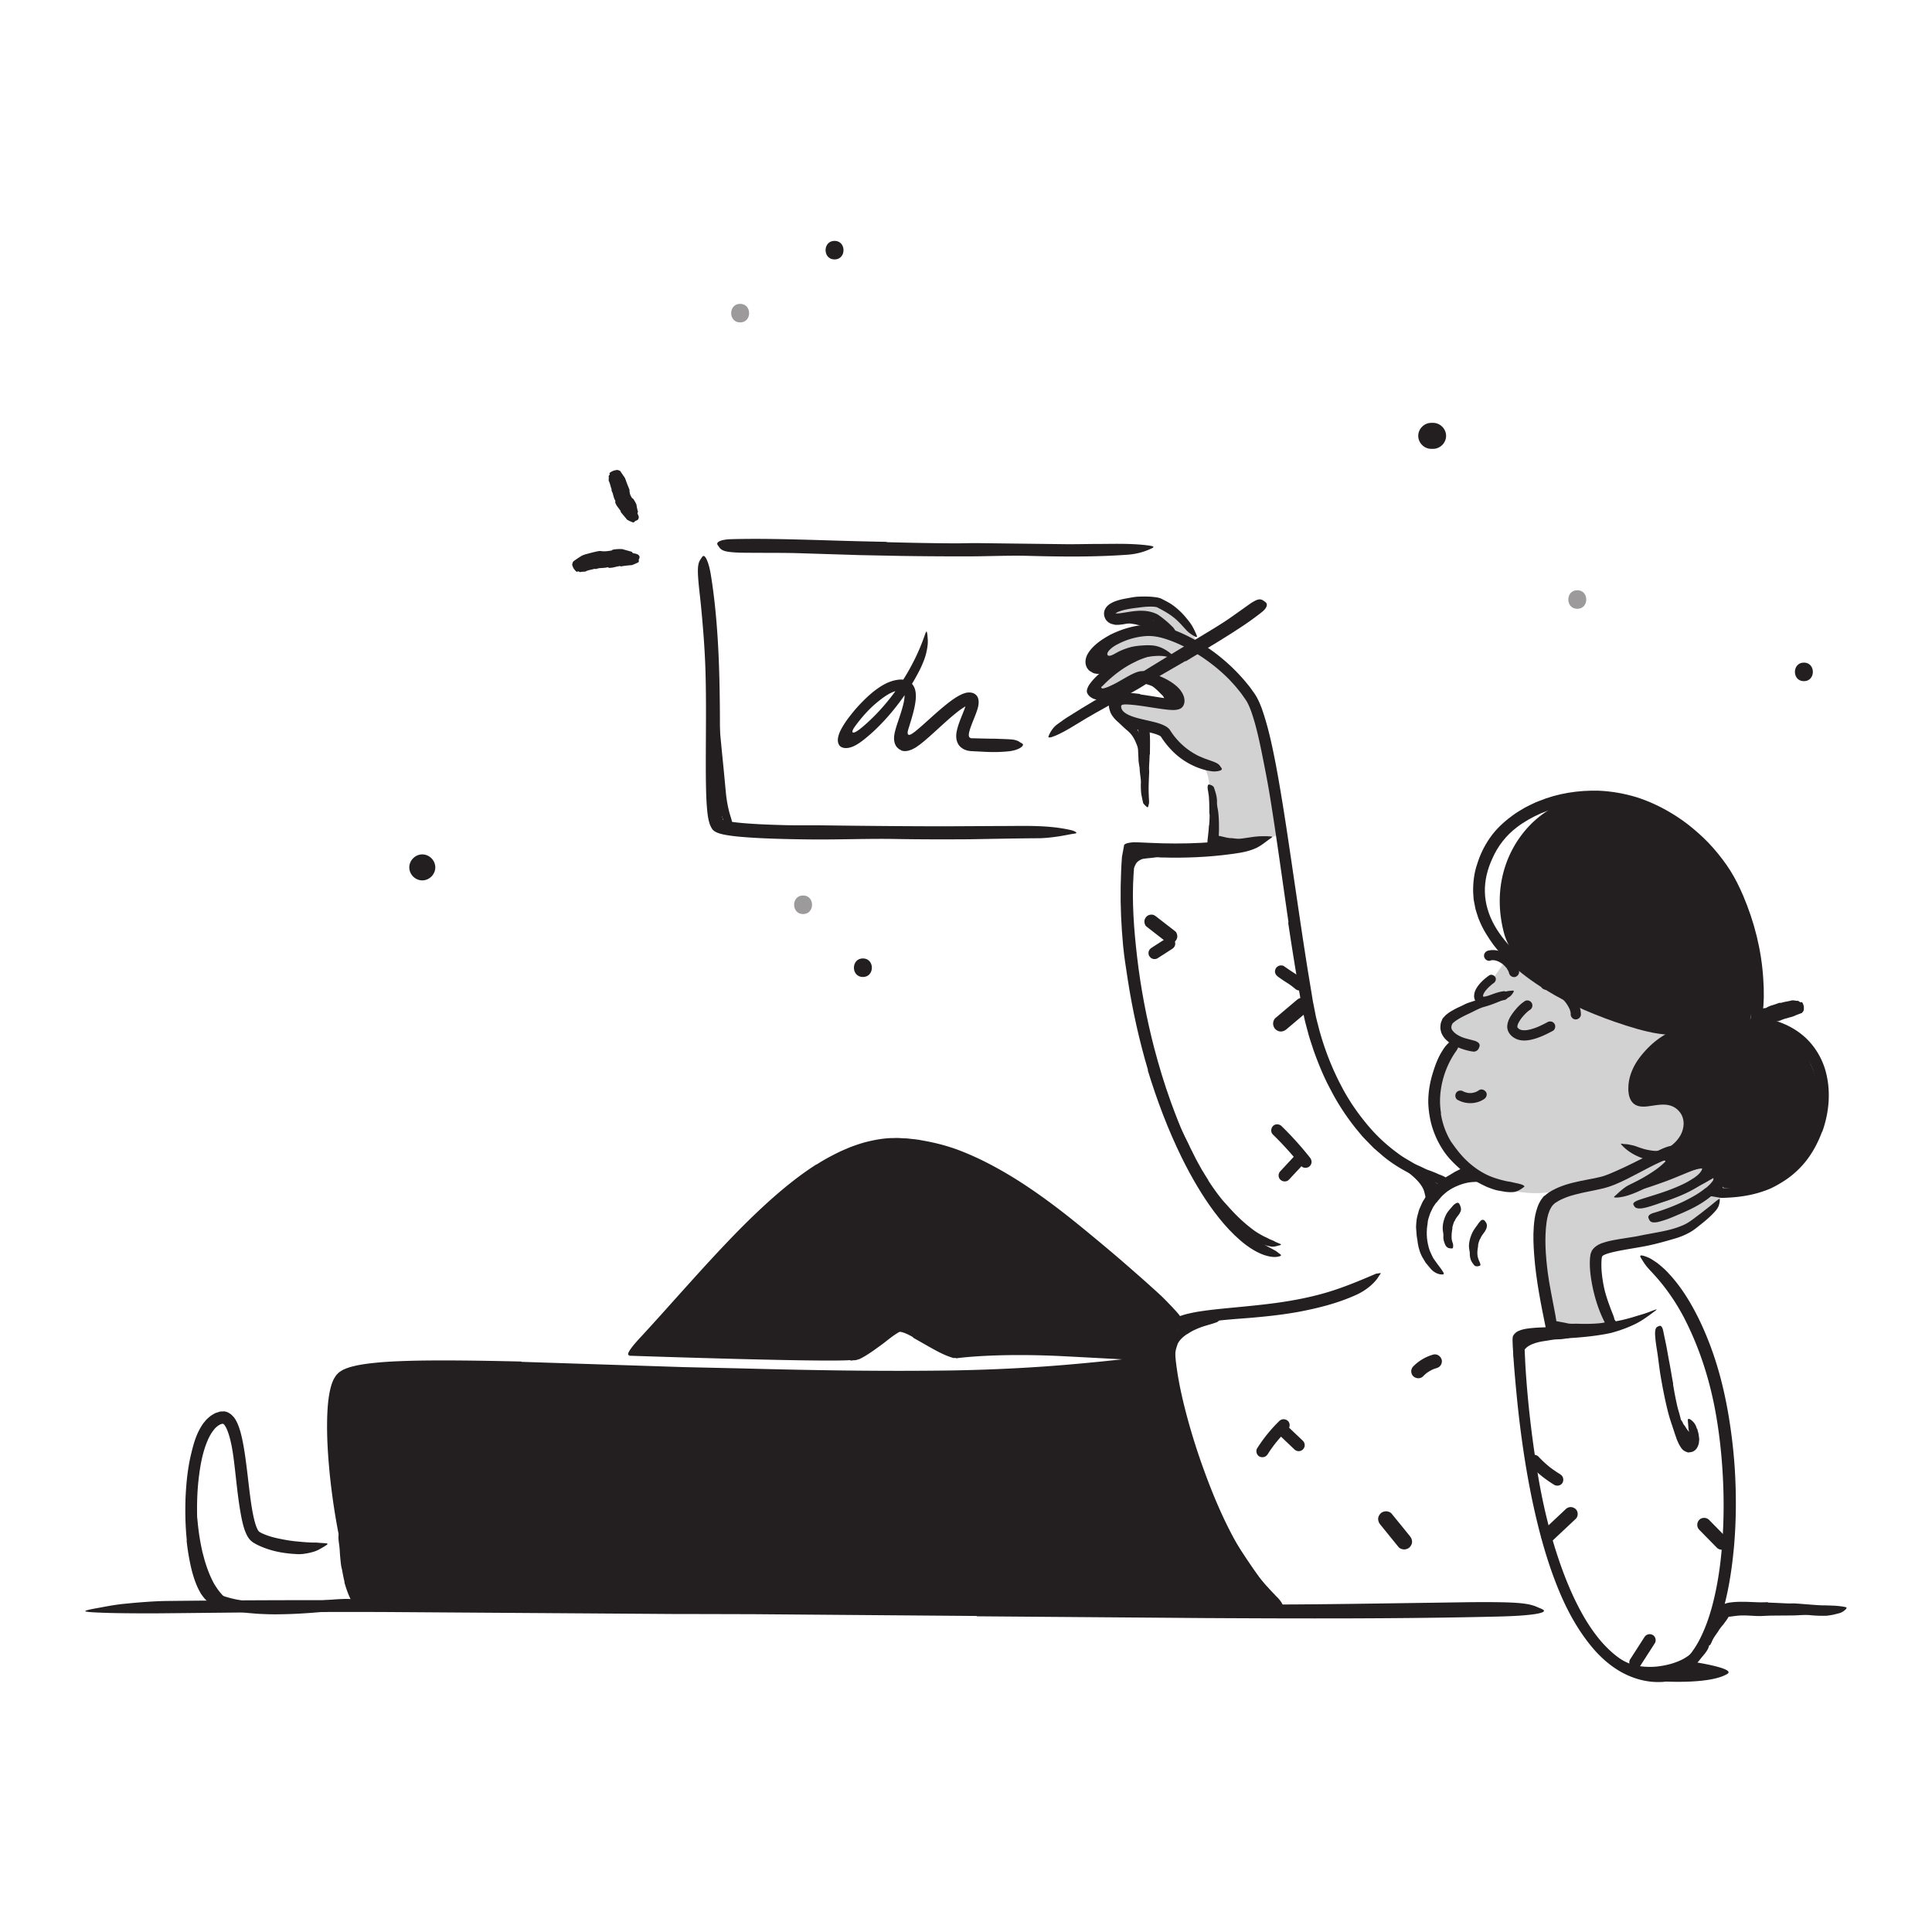
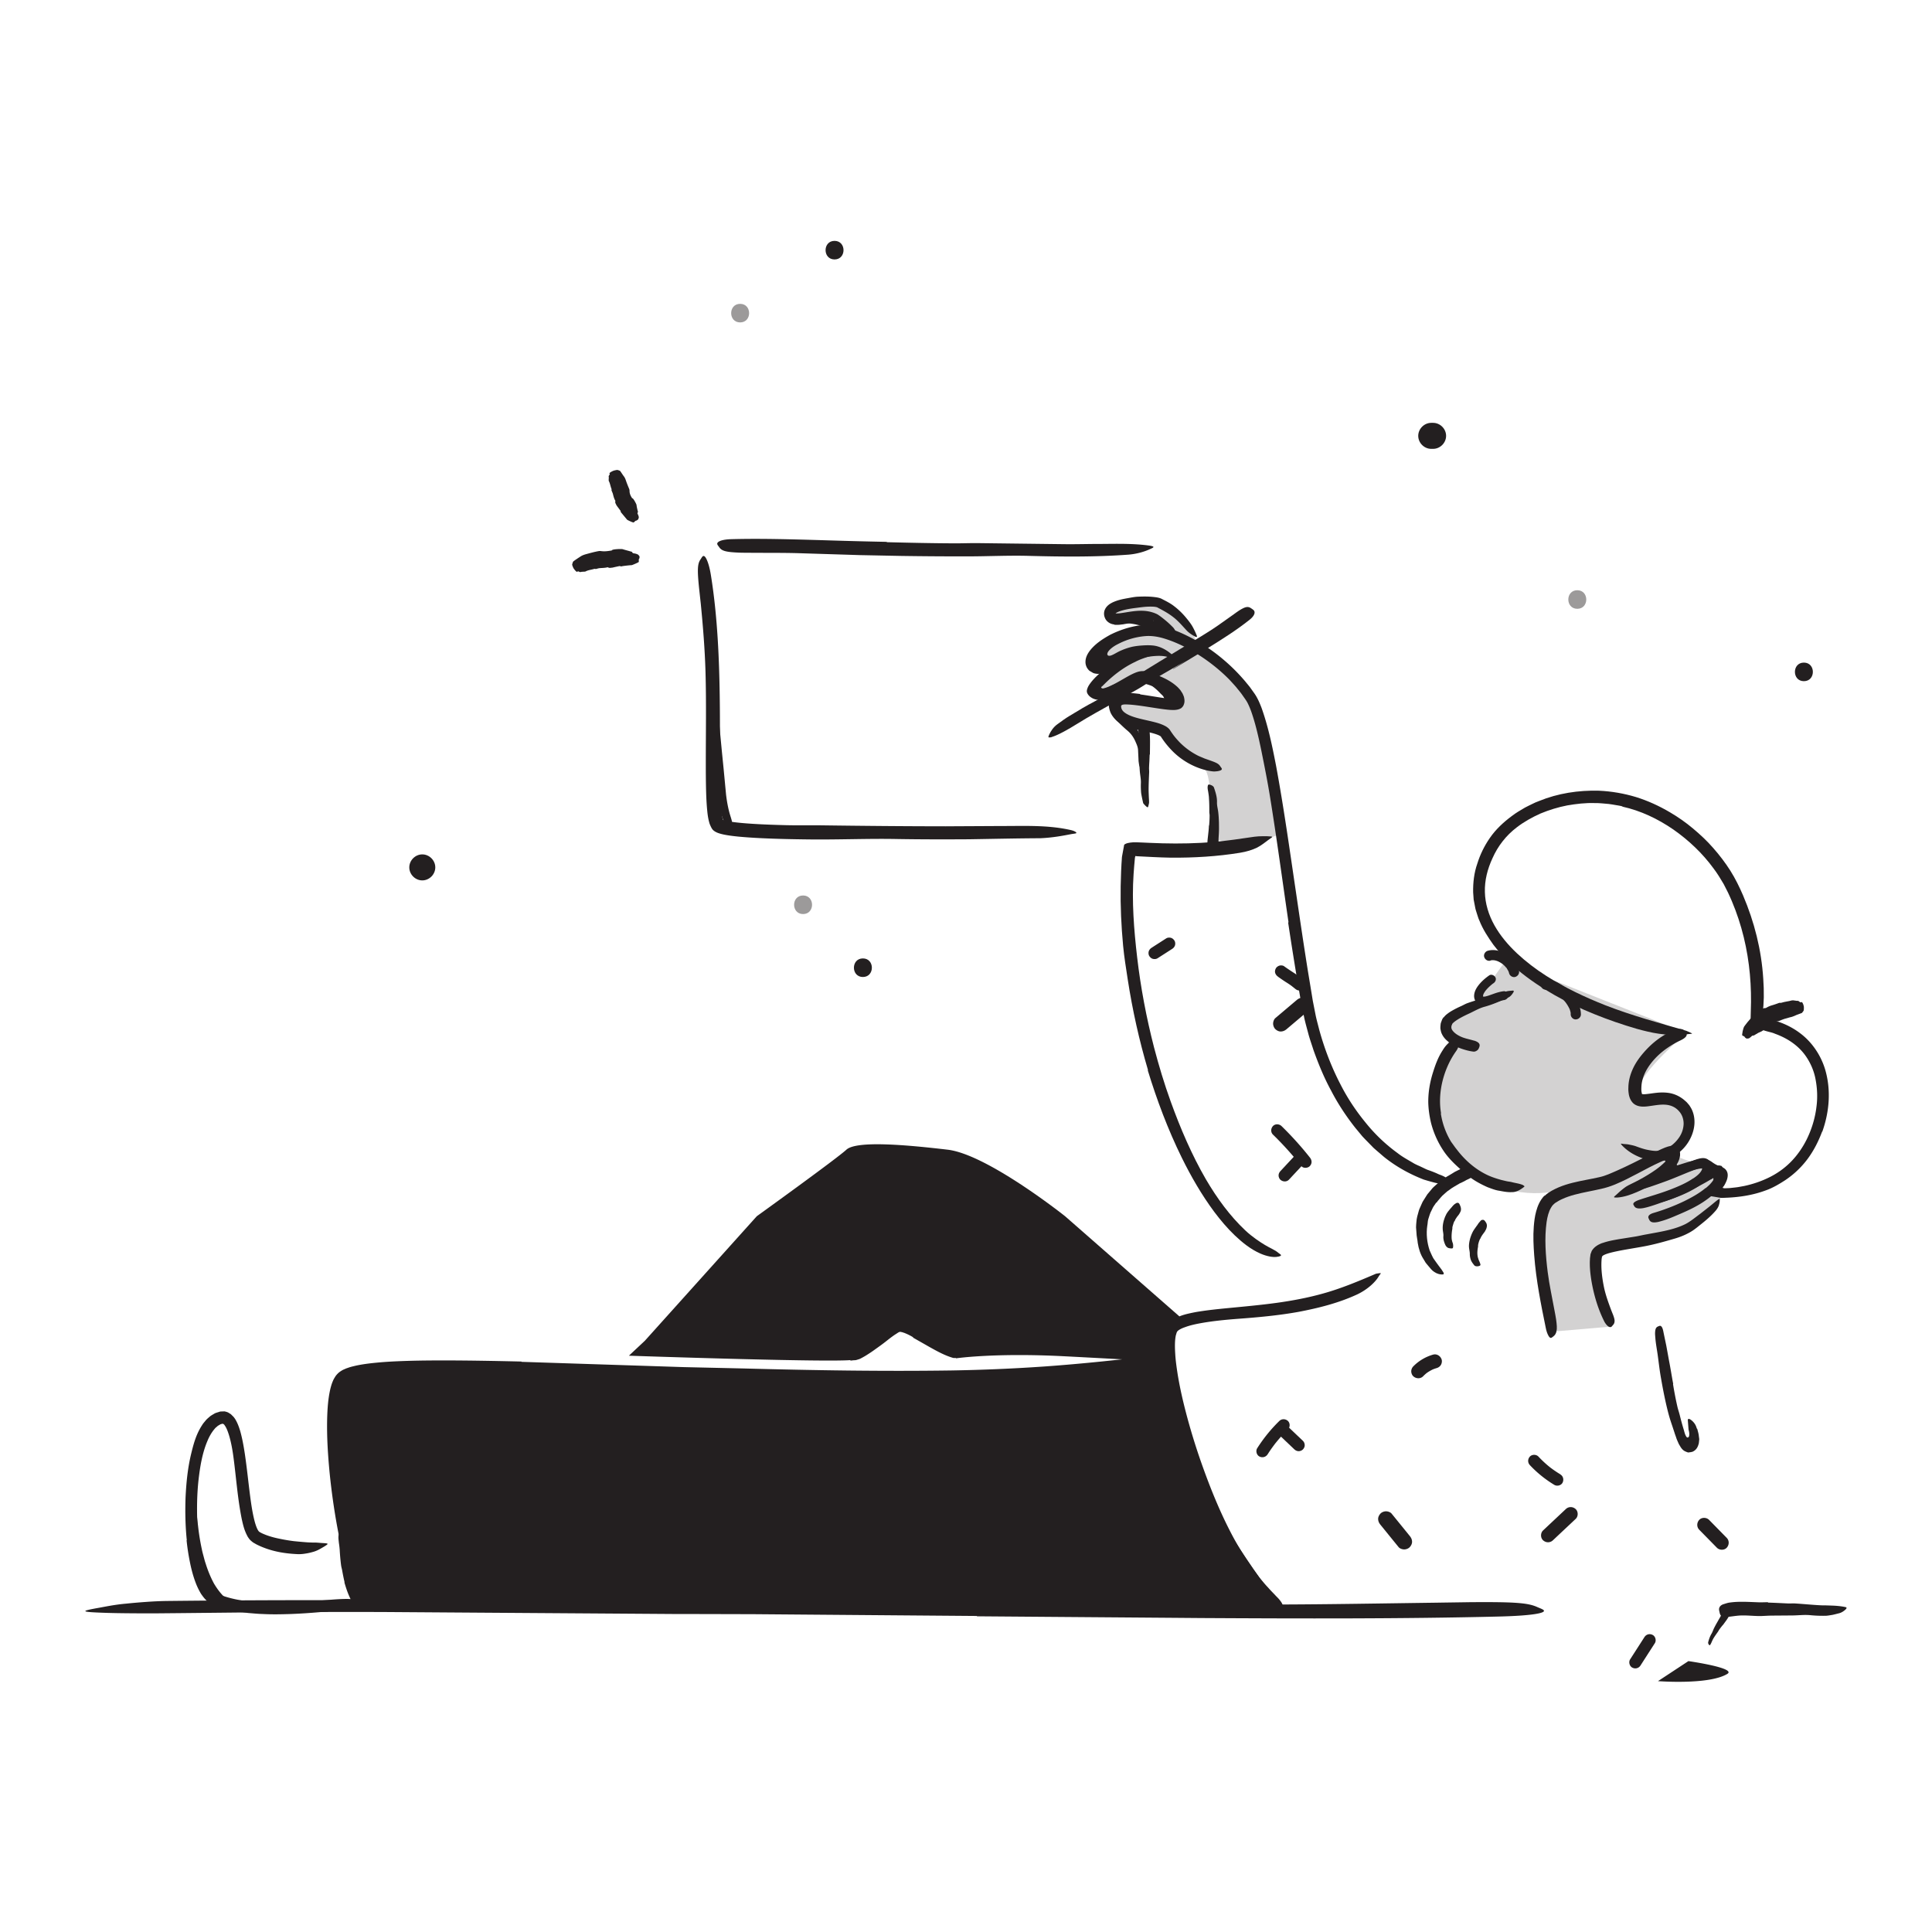
<svg xmlns="http://www.w3.org/2000/svg" id="Layer_1" viewBox="0 0 520 520">
  <defs>
    <style>
      .cls-1{opacity:.2}.cls-1,.cls-2{fill:#231f20;stroke-width:0}.cls-3{opacity:.45}
    </style>
  </defs>
  <path d="M484.7 269.77c.31-.24.59.2.79 1.05.06.27.03 1.1-.05 1.22-.16.23-.31.45-.46.6-.1.08-1.54.52-1.98.78-.44.21-.89.33-1.34.42-.92.22-1.82.52-2.69.9-.19.08-.41.12-.63.15-.77.07-1.44.4-2.03.85-.1.07-.22.12-.25.29-.03.13-.44.48-.88.81-.42.34-.86.68-.99.72-.31.12-.61.27-.92.42l-.87.51c-.09.05-.11.16-.28.12-.39-.07-.48.12-.63.26-.22.19-.42.4-.69.56-.13.08-.38.08-.59.11-.2.03-.58-.32-.6-.39-.05-.21-.32-.25-.5-.36-.06-.04-.14-.09-.19-.12-.05-.04.01-.57.12-1.13.11-.55.31-1.1.37-1.19.01 0 .11-.17.28-.39l.64-.83c.5-.59 1.03-1.2 1.15-1.32.11-.14.3-.19.46-.26.04-.07 1.77-1.65 1.87-1.67.42-.24.78-.59 1.35-.55.11 0 .19-.05.27-.11.71-.43 1.51-.67 2.3-.89.4-.12.79-.29 1.18-.42.07-.02.16 0 .23 0 .1 0 .2.02.29-.01.94-.31 1.93-.37 2.89-.65.23-.09 1.34.19 1.59.13.15-.05.64.49.76.4Z" class="cls-2" />
  <path d="M404.72 259.31s-5.94 8.14-6.51 9.6-8.45 3.52-8.28 6.22-.31 8.06-.31 8.06-2.72 4.13-3.39 9.38c-.68 5.25 1.54 14.64 4.42 17.62 2.87 2.99 7.14 6.72 10.7 8.35 5.49 2.51 10.81 2.86 14.53 2.47.91-.1 8.18-.76 9.04-1.08l18.7-8.4s11.21-2.82 10.98-10.14c-.22-7.32-13.49-4.24-13.38-8.45.11-4.2 12.69-14.93 12.69-14.93l-37.35-14.79-11.83-3.91Z" class="cls-1" />
  <path d="M416.64 356.02s-2.76-23.35-1.73-26.96 3.46-7.48 10.95-9.41c7.49-1.93 24.94-10.18 25-9 .05 1.17 8.53 3.17 10.2 3.61 1.67.43 2.88 5.52 2.88 5.52s-1 5.6-6.93 9.36c-5.93 3.75-20.68 6.11-20.68 6.11l-6.18 2.67s-.74 4.56-.14 6.96c.6 2.4 3.84 12.15 3.84 12.15l-14.67 1.27-2.53-2.28Zm-90.83-130.31s.9-17.17-1.83-18.94c-2.73-1.77-7.51-8.69-10.04-9.97-2.53-1.28-13.14-3.57-13.3-5.4-.16-1.83-.08-3.16 3.34-2.83 3.42.33 10.62 1.02 10.62 1.02l-4.89-6.89s-11.07 5.4-13.22 4.38c-2.15-1.02.2-5.21 1.52-6.26 1.32-1.05-5.53-1.47-3.28-3.88 2.25-2.42 8.45-5.74 8.45-5.74l7.56-2.91s-3.91-1.53-6.76-1.53-6.7 1.01-4.91-2.05c1.79-3.07 10.64-2.77 10.64-2.77l5.73 1.96 5.17 5.51 2.43 5.67s11.84 8.93 13.57 12.64c1.73 3.7 5.88 18.03 5.88 18.03l2.11 18.73s-3.97 1.67-7.86 2.25-10.93-1.02-10.93-1.02Z" class="cls-1" />
  <path d="M419.99 396.83c-.57-.34-1.12-.7-1.67-1.08-.27-.19-.54-.38-.8-.58-.06-.04-.12-.09-.18-.13-.24-.18.18.14.02.02-.13-.1-.26-.21-.39-.31-1.03-.84-1.99-1.74-2.9-2.71-.58-.62-1.72-.63-2.3 0-.61.67-.62 1.63 0 2.3 1.93 2.06 4.15 3.85 6.57 5.31.73.44 1.82.19 2.22-.58s.2-1.75-.58-2.22Zm1.45 9.34c-2.04 1.92-4.08 3.83-6.12 5.75-.72.67-.73 1.98 0 2.65.77.7 1.89.72 2.65 0 2.04-1.92 4.08-3.83 6.12-5.75.72-.67.73-1.98 0-2.65-.77-.7-1.89-.72-2.65 0Zm21.16 34.46c-1.28 2-2.57 4-3.85 5.99-.46.72-.17 1.83.58 2.22.81.43 1.73.18 2.22-.58 1.28-2 2.57-4 3.85-5.99.46-.72.17-1.83-.58-2.22-.81-.43-1.73-.18-2.22.58Zm14.75-28.9 4.75 4.84c.69.7 1.97.74 2.65 0s.73-1.9 0-2.65l-4.75-4.84c-.69-.7-1.97-.74-2.65 0s-.73 1.9 0 2.65ZM343.96 262.87c.78.56 1.57 1.11 2.39 1.62.54.34 1.07.7 1.57 1.09l-.33-.25c.33.26.66.52.98.78.34.28.69.48 1.15.48.4 0 .87-.18 1.15-.48s.5-.72.48-1.15c-.02-.41-.15-.88-.48-1.15-.83-.68-1.68-1.36-2.58-1.94s-1.81-1.18-2.68-1.81c-.32-.23-.88-.27-1.25-.16s-.79.4-.97.75c-.2.38-.3.83-.16 1.25s.39.71.75.97Zm2.32 14.14c1.92-1.62 3.84-3.25 5.76-4.87.4-.33.62-1 .62-1.5s-.23-1.14-.62-1.5-.94-.65-1.5-.62-1.05.24-1.5.62c-1.92 1.62-3.84 3.25-5.76 4.87-.4.33-.62 1-.62 1.5s.23 1.14.62 1.5.94.65 1.5.62 1.05-.24 1.5-.62Zm117.41 160.37c-.34.42-.68.85-.99 1.29-.11.16-.19.34-.3.5-.4.57-.82 1.14-1.18 1.73-.16.26-.29.54-.42.82-.16.36-.3.73-.54 1.05-.14.21-.59-.31-.5-.77.21-.79.47-1.57.89-2.27.25-.42.41-.91.62-1.37.24-.5.5-.98.77-1.46.17-.29.34-.59.5-.88.25-.45.53-.88.74-1.34.17-.36.2-.79.34-1.17.03-.08.05-.17.09-.25.16-.28.46-.22.87-.05l.27.11c.14.07.25.16.35.29.1.13.22.31.23.45.11.87-.36 1.41-.75 2.02-.32.43-.64.87-.96 1.31l-.04-.02Zm-62.52-178.87.24-.06c.18-.04.23.03-.04 0 .14.02.31-.03.46-.02.13 0 .34.06.47.03-.22-.03-.26-.04-.11-.01l.09.02.26.06c.17.04.34.1.51.16.07.03.14.05.21.08.1.04.06.02-.12-.05l.12.06c.32.15.63.33.93.53.08.05.15.11.23.16.21.15-.15-.12-.02-.01s.26.22.39.34c.14.13.27.26.39.4l.18.21.06.07c.09.12.08.1-.04-.06.11.06.22.31.28.41.09.14.17.28.25.42l.12.24c.13.27-.1-.3 0 0 .05.16.11.32.15.48.18.7.99 1.19 1.69.96s1.15-.95.96-1.69c-.46-1.79-1.75-3.27-3.25-4.29s-3.39-1.54-5.14-1.05c-.69.19-1.19.98-.96 1.69s.95 1.17 1.69.96Zm24.33 14.5c.01-2.33-1.48-4.52-3.04-6.12-1.68-1.71-3.94-3.16-6.4-3.26-.72-.03-1.41.65-1.38 1.38.03.77.6 1.35 1.38 1.38.03 0 .36.03.36.02-.21-.03-.24-.03-.09-.01l.18.03c.22.04.44.1.65.17.09.03.19.06.28.1.06.02.12.05.19.07-.17-.08-.19-.08-.05-.02.22.1.43.21.65.32s.43.25.63.38l.36.24c.05.04.43.33.16.11.4.32.78.66 1.14 1.03.18.18.35.37.52.56.09.11.19.22.28.33.23.28-.16-.23.05.06.31.42.59.85.83 1.3.05.09.09.17.13.26.04.08.26.43.06.11.1.17.16.42.22.6s.1.39.14.59c.05.25-.03-.35 0 .04v.32c0 .72.63 1.41 1.38 1.38s1.37-.6 1.38-1.38Zm-24.72-10.45c-.87.61-1.7 1.31-2.41 2.11-.79.9-1.49 1.93-1.6 3.15s.58 2.36 1.74 2.71c.99.3 2.11-.04 3.05-.36.56-.19 1.12-.4 1.68-.59.28-.09.55-.18.84-.25.15-.04.3-.07.45-.11l.16-.03c.31-.06-.21.02.03 0 .62-.07 1.23-.5 1.2-1.2-.03-.59-.53-1.28-1.2-1.2-1.01.12-1.96.42-2.92.77-.45.16-.9.33-1.36.47-.2.06-.41.12-.61.16-.08.02-.17.03-.25.05-.26.05.26-.02-.06 0h-.26c-.02 0-.1-.02-.12 0 .02 0 .31.07.14.02-.03 0-.19-.07-.21-.06 0 0 .31.12.14.05-.05-.02-.18-.13-.01 0 .22.18-.04-.05-.04-.05.1 0 .16.24.08.1-.02-.04-.05-.08-.07-.12-.1-.16.04.07.04.1 0-.02-.03-.1-.04-.13-.08-.3-.01.22-.01-.04 0-.06.04-.35 0-.14-.05.23.03-.1.04-.15.02-.08.05-.16.07-.24 0-.02.06-.11.05-.14-.07.16-.08.2-.04.11.02-.04.03-.07.05-.1.09-.18.2-.35.31-.52.06-.09.13-.18.19-.28.09-.14-.14.17-.03.04l.14-.17c.34-.4.71-.78 1.1-1.13.19-.17.39-.34.6-.51.04-.04.18-.1.03-.03-.16.08.02-.02.06-.04.09-.07.19-.14.28-.2.51-.36.8-1.06.43-1.64-.33-.51-1.09-.82-1.64-.43Zm45.46 189.92s13.72 1.07 18.66-1.94c2.61-1.59-10.46-3.45-10.46-3.45l-8.19 5.39ZM312.51 182.96c.46.47.88.96 1.29 1.45.15.18.35.31.49.5.49.67.88 1.43 1.18 2.26.13.37.31.72.42 1.18.07.28.06.67-.12 1.03-.08.18-.23.33-.38.44-.15.11-.36.11-.52.09-.22-.03-.23-.22-.29-.54-.04-.16-.08-.36-.21-.54-.03-.04-.09-.1-.05-.06.02.02.04.03.04.03s.04.03.03.02a.207.207 0 0 0-.06-.02.467.467 0 0 0-.17-.03c-.08-.03-.45.02-.39 0-.02 0-.08-.11-.13-.21-.11-.22-.27-.52-.4-.87-.16-.43-.58-.71-.91-1.05-.36-.38-.74-.77-1.14-1.12-.25-.22-.5-.43-.77-.63-.4-.3-.81-.62-1.27-.78-.36-.13-.78-.05-1.12-.05-.08 0-.15.02-.23 0-.26-.07-.3-.25-.29-.94v-.47c.03-.52.23-.94.57-1.09 1.03-.48 1.99-.14 2.8.23.61.3 1.17.67 1.66 1.11l-.04.06Zm-6.9 12.74c.71.88 1.12 1.76 1.5 2.72.13.34.29.67.37 1.03.28 1.27.28 2.51.21 3.71-.03.53-.06 1.05-.08 1.57-.05.66-.18 1.32-.39 1.96-.07.2-.17.16-.29-.03a2.66 2.66 0 0 1-.36-.9c-.04-.33-.1-.66-.13-.99-.01-.32-.02-.64-.04-.97-.03-.62-.06-1.24-.09-1.9-.03-.76-.34-1.49-.64-2.16-.31-.75-.72-1.47-1.24-2.11-.29-.36-.67-.73-1.09-1.08-.64-.53-1.27-1.14-1.93-1.77-.5-.49-1.1-.99-1.51-1.73-.08-.16-.2-.31-.25-.5-.2-.68.03-.94.66-1.07.15-.03.29-.07.44-.08.5-.04.93.15 1.12.37a24.35 24.35 0 0 0 1.82 1.91c.6.53 1.26 1.18 1.96 1.98l-.04.04Zm.17-30.44c.61.18 1.22.32 1.83.57.22.09.46.09.68.2.77.35 1.53.79 2.21 1.31l.93.63c.4.27.72.67.87 1.15.05.15-.12.25-.38.33-.26.07-.64.19-.86.14-.43-.05-.74-.17-1.07-.3-.34-.12-.67-.25-1.01-.46-.4-.27-.93-.25-1.41-.34-.54-.09-1.08-.24-1.65-.37-.34-.08-.7-.15-1.05-.2-.54-.08-1.09-.18-1.64-.17-.43 0-.86.16-1.29.23-.1.02-.19.06-.29.06-.36 0-.46-.19-.48-.9v-.48c0-.54.17-.98.43-1.15.76-.46 1.55-.64 2.36-.58.6.04 1.21.17 1.83.27v.07Zm-113.35 38.91-.55-7.43c-.06-.91-.18-1.81-.23-2.71-.19-3.2-.23-6.41-.18-9.62l.06-4.26c.05-1.81.15-3.63.57-5.41.16-.55.15-.48.28.01.17.49.4 1.38.44 2.41.14 1.84.12 3.66.16 5.48.04 1.82.07 3.65.11 5.5.03 2.21.29 4.49.5 6.74l.71 7.44.46 4.59.66 6.96c.21 1.78.52 3.49.98 5.14l.33 1.07c.41 1.33.46 1.76.03 2.27-.09.11-.18.25-.28.34-.32.3-.95-.1-1.44-1.14-1.45-3.09-1.8-6.64-2.04-9.92l-.63-7.45h.05ZM53.07 418.79c-.5-2.12-.83-4.26-1.11-6.4-.1-.78-.19-1.56-.27-2.34-.22-2.76-.25-5.53-.17-8.28l.12-3.66c.01-.78.04-1.56.14-2.33.12-.77.27-1.54.41-2.31.1-.48.14-.41.23 0 .09.42.32 1.19.44 2.08.14.79-.02 1.57.03 2.36v2.35c-.05 1.57.07 3.13-.02 4.72 0 1.89.2 3.85.44 5.76.23 2.11.57 4.2 1.02 6.27.12.64.3 1.27.47 1.9.17.63.32 1.26.54 1.88.58 1.88 1.33 3.72 2.26 5.44.77 1.29 1.65 2.5 2.69 3.52a7 7 0 0 0 .69.65c.43.4.69.68.86.9.15.24.18.47.15.74-.01.13-.01.26-.04.37-.08.36-.73.35-1.58-.2-2.39-1.77-4.06-4.41-5.25-7.13-.87-2.04-1.56-4.15-2.08-6.29h.04Zm39.68 7.09c-.26-1.09-.48-2.19-.67-3.29-.08-.4-.2-.79-.26-1.19-.19-1.42-.31-2.85-.39-4.27-.05-.63-.12-1.25-.22-1.87-.07-.8-.24-1.6.01-2.41.09-.25.44-.23.87-.04.45.19.93.54 1.01.97.35 1.54.38 3.1.42 4.7 0 .96.31 1.91.51 2.86.22 1.05.45 2.09.73 3.13.17.64.35 1.28.55 1.9.31.95.63 1.91 1.06 2.81.34.7.84 1.3 1.24 1.94.08.15.19.28.27.42.27.56.19.83-.22 1.21-.09.09-.18.18-.28.26-.32.25-.76.19-1.17-.13-1.21-.97-1.84-2.37-2.43-3.77-.43-1.05-.77-2.13-1.09-3.22l.05-.02Zm76.55-60.99s59.11 2.03 60.54 1.03 11.47-9.47 12.58-9.21 14.93 8.88 14.93 8.88 10.28-1.51 28.92-.56c8.08.41 18.86 1.02 29 1.53 2.2.11-1.29-7.96.07-9.49 1.37-1.53 2.1-2.76 2.1-2.76l-30.77-26.96s-20.9-16.65-31.61-17.91-24.5-2.53-27.25 0-24.12 17.91-24.12 17.91l-30.12 33.51-4.29 4.02Z" class="cls-2" />
  <path d="M314.94 364.89s4.86 24.33 6.82 31.1c1.97 6.78 21.12 35.31 23.84 37.01s-244.93-.3-244.93-.3-3.43.01-5.25-8.29c-1.81-8.3-6.76-41.69-5.13-49.03s14.07-6.49 14.07-6.49l64.35.48 53.94.92s41.24-.82 51.68-1.25 40.61-4.15 40.61-4.15Z" class="cls-2" />
-   <path d="M319.56 359.04c-1 .65-1.93 1.48-2.44 2.38-.21.34-.28.75-.43 1.13-.45 1.4-.54 3.08-.37 4.75.1.74.22 1.49.36 2.23.08.48.23.95.28 1.44.04.5.04 1.01 0 1.53-.03.32-.18.3-.45.08-.25-.22-.74-.58-1.06-1.07-.49-.9-.78-1.87-1.09-2.87-.18-1.03-.28-2.1-.21-3.19.08-1.29.04-2.7.52-4.05.24-.74.66-1.44 1.13-2.07.48-.6 1.01-1.1 1.57-1.57.69-.57 1.43-1.06 2.2-1.5 1.16-.67 2.41-1.14 3.66-1.55.97-.33 1.92-.68 2.93-.92.22-.04.44-.11.66-.14.84-.07 1.12.16 1.3.75.04.14.09.28.11.41.07.46-.24.87-.77 1.08-1.57.59-3.14.9-4.66 1.51-1.12.44-2.23.96-3.2 1.67l-.04-.05Zm123.41 92.03c-2.65-.18-5.35-1.04-7.56-2.43-.8-.52-1.63-.99-2.34-1.61-2.58-2.11-4.54-4.75-6.27-7.44a52.43 52.43 0 0 1-2.08-3.72c-.41-.8-.8-1.62-1.14-2.47-.29-.86-.55-1.73-.76-2.61-.13-.55-.02-.5.29-.11.3.39.88 1.09 1.44 1.95 1.78 3.13 3.71 6.08 5.82 8.95 1.28 1.71 2.99 3.16 4.75 4.35 1.94 1.33 4.11 2.23 6.41 2.55 1.42.18 2.89.22 4.35.08 2.2-.24 4.42-.75 6.43-1.68 1.56-.72 2.92-1.75 4.09-2.89.25-.26.49-.52.75-.76.92-.95 1.26-1.19 1.98-1.05.16.03.34.04.48.09.48.15.49.91-.13 1.91-.92 1.49-2.27 2.71-3.76 3.68-1.5.97-3.15 1.7-4.85 2.24-2.53.81-5.21 1.14-7.89 1.04v-.06Zm9.67-65.17c-.17-.34-.3-.68-.44-1-.05-.12-.14-.21-.18-.33-.16-.42-.26-.85-.38-1.27-.06-.18-.14-.34-.23-.5-.12-.2-.26-.39-.27-.65 0-.08.17-.18.39-.25.21-.06.49-.1.59 0 .37.34.69.68.85 1.13.08.28.3.48.46.7.16.25.33.51.49.77.11.15.21.31.32.44.18.2.34.42.56.53.17.09.4.05.55 0 .03-.01.07-.04.1-.04.08-.04.07.11.06.68v.39c0 .44-.12.78-.38.87-.75.23-1.41-.13-1.82-.49-.32-.29-.52-.64-.72-.95l.04-.03Zm-24.62-27.45c-.98-.02-1.96-.06-2.94-.11-.36-.02-.71.01-1.07-.02-1.26-.14-2.51-.36-3.75-.62-.56-.1-1.11-.21-1.67-.31-.36-.04-.72-.18-1.06-.31-.35-.1-.69-.36-.92-.69-.15-.2-.04-.3.25-.47.2-.11.39-.23.55-.32.2-.1.36-.12.55-.12.64.03 1.26.17 1.91.3.66.11 1.32.24 2 .39.82.19 1.69.1 2.54.11.94.03 1.89.05 2.83.04.58 0 1.17-.03 1.75-.05.88-.06 1.77-.1 2.63-.27.67-.13 1.29-.41 1.9-.66.13-.06.25-.14.39-.18.51-.13.65-.03.98.49.07.12.15.23.22.35.22.4.13.84-.29 1.15-1.18.8-2.51 1.01-3.84 1.18-.99.12-1.98.14-2.97.18v-.05Zm-15.86.76c1.1-.3 2.18-.44 3.22-.53.38-.03.75-.14 1.12-.15 1.32-.07 2.63.02 3.91.02.57 0 1.14-.05 1.69-.12.35-.05.72-.04 1.08-.05.36-.01.72.01 1.1.09.23.03.22.13.07.34-.16.2-.44.64-.85.82-.36.17-.71.33-1.07.46-.37.09-.74.15-1.11.21-.74.12-1.48.18-2.22.19-.89.02-1.78.2-2.65.34-.95.15-1.91.27-2.8.54a4.5 4.5 0 0 0-.81.26c-.26.1-.55.17-.77.31-.77.34-1.42.86-1.87 1.51-.15.27-.23.58-.32.86-.04.31-.04.62-.08.91-.02.12.01.27 0 .4-.03.5-.22.64-.86.75-.14.02-.29.06-.43.07-.48.05-.86-.2-.99-.71-.44-1.47.16-3.4 1.44-4.68.95-.91 2.07-1.53 3.17-1.88l.02.06Zm-82.51-133.88c.46.11.93.2 1.4.25.17.01.35-.01.53.01.63.08 1.3.15 1.97.21.3.03.6.01.9.04.38.02.78.04 1.14.25.11.06.05.27-.08.48-.13.2-.33.44-.53.48-.34.04-.68.15-1.03.15s-.71 0-1.08-.06c-.45-.06-.91.07-1.39.1-.53.02-1.07-.03-1.6-.08-.33-.03-.65-.09-.97-.14-.49-.07-.97-.2-1.45-.26-.38-.05-.77 0-1.17 0-.09 0-.18.01-.26 0-.31-.08-.36-.25-.25-.76.02-.12.04-.23.07-.35.1-.38.32-.66.56-.73.69-.2 1.27-.03 1.88.09.45.1.91.22 1.37.3v.05Zm-22.34 3.46c.76-.08 1.41-.08 2.1-.11.25-.01.48-.08.73-.08.87-.01 1.75.11 2.62.17.39.03.77.01 1.16 0 .49.03 1.04.05 1.54.48.15.13.02.28-.18.48-.1.1-.19.22-.3.35-.12.12-.23.29-.34.3l-.64.22c-.21.05-.44.06-.66.08-.45.04-.92.05-1.4 0-.58-.04-1.15.12-1.73.19-.64.07-1.28.12-1.91.2l-.55.08c-.11 0-.29.06-.44.12-.47.18-.95.46-1.32.87-.3.32-.43.77-.66 1.16-.05.08-.08.19-.14.26-.22.3-.42.3-.94.01-.12-.06-.24-.12-.35-.19-.38-.24-.59-.59-.54-.92.11-.99.68-1.83 1.53-2.56.64-.54 1.41-.99 2.39-1.2l.02.06Zm17.89 88.92c1.2 1.85 2.48 3.66 3.89 5.37.53.61 1.08 1.2 1.62 1.8 1.89 2.13 3.95 4.12 6.22 5.84.99.8 2.09 1.43 3.18 2.02.36.17.73.32 1.08.51l.53.28.55.22.55.23.53.3c.37.15.74.31 1.12.47.47.21.41.29-.06.42-.23.07-.57.16-1 .26-.21.05-.45.11-.69.11-.12.01-.24 0-.37.02l-.37-.07c-.9-.18-1.77-.41-2.58-.79-.82-.35-1.57-.82-2.35-1.24-.74-.48-1.47-.96-2.16-1.51-.66-.57-1.31-1.16-1.95-1.75-.72-.76-1.52-1.46-2.28-2.19-.74-.76-1.55-1.47-2.24-2.28-1.54-1.74-2.99-3.57-4.26-5.51-.39-.6-.81-1.17-1.18-1.79l-1.1-1.83c-1.08-1.86-2.06-3.8-2.97-5.73l-.57-1.11-.52-1.12c-.34-.75-.71-1.49-1.02-2.25-.13-.34-.25-.67-.36-1.02-.39-1.3-.38-1.76 0-2.17.09-.09.17-.21.26-.27.31-.22.79.21 1.24 1.07.33.64.67 1.28.97 1.95.34.65.67 1.3.99 1.96.16.33.31.67.46 1.01l.51.99c.33.67.66 1.33.99 2 .53.97 1.07 1.94 1.61 2.92.59.94 1.15 1.9 1.76 2.83l-.05.03Zm48.48-5.48s8.44 4.18 9.65 8.5c.93 3.35.16 3.48.16 4.99 0 4.34 4.23-6.78 4.23-6.78l-14.04-6.71Zm14.82 9.16s2.7-2.29 6.47-3.06c2.76-.56 9.16-.08 11.35 1.01 3.35 1.68-10.97-4.17-10.97-4.17l-6.85 6.22Zm37.86-106.23c-11.67-.19-26.9 15.06-21.63 35.69 2.71 10.63 15.92 16.54 23.63 19.45 10.26 3.87 23.31 7.67 23.31 7.67s-5.91 3.25-10.34 10.76 1.91 5.91 6.31 7.19 7.01 3.98 6.96 5.45c-.05 1.48-3.73 9.27-3.73 9.27l.18 3.83s4.69-1.78 8.19-.28c3.5 1.49 4.7 5.58 4.7 5.58s12.2 1.4 17.24-4.57 9.84-13.07 8.97-19.78c-.87-6.7-5.69-14.67-5.69-14.67l-13.48-5.86s2.24-12.38 1.83-15.49c-.41-3.12-4.96-19.82-7.47-23.74-4.35-6.81-14.75-14.16-22.38-17.4-1.15-.49-2.21-1.17-3.45-1.34l-13.15-1.78Zm-206.57 98.27c2.03-1.32 4.2-2.46 6.4-3.53 2.25-1 4.54-1.92 6.96-2.54 2.41-.6 4.9-1.06 7.42-1.05.63-.04 1.25-.02 1.87.02l1.85.09c1.22.16 2.45.23 3.65.48 3.52.59 6.97 1.47 10.27 2.72 5.8 2.23 11.22 5.19 16.37 8.48 5.14 3.31 10.03 6.96 14.76 10.77 4.19 3.39 8.35 6.85 12.4 10.32 2.58 2.25 5.17 4.5 7.72 6.79 1.26 1.16 2.56 2.27 3.77 3.48 1.2 1.21 2.39 2.44 3.54 3.72 1.41 1.62 1.1 1.56-.64.82-.87-.37-2.12-.89-3.52-1.65-.7-.38-1.48-.78-2.22-1.28-.73-.52-1.49-1.1-2.23-1.75-5.27-4.54-10.54-9.07-15.82-13.61-5.3-4.47-10.7-8.84-16.38-12.84-6.78-4.78-14.52-8.86-22.54-11.23-2.2-.7-4.45-1.14-6.7-1.52-2.25-.27-4.56-.52-6.78-.37-2.23.11-4.47.48-6.65 1.15-1.1.28-2.16.72-3.24 1.1-1.05.47-2.12.87-3.14 1.41-2.55 1.23-5 2.73-7.36 4.35-2.37 1.61-4.65 3.38-6.86 5.23-6.7 5.62-12.91 11.93-18.84 18.35-4.62 5-8.92 10.1-13.52 15.07-1.01 1.09-2 2.17-3.06 3.24-3.96 3.94-5.51 4.92-6.99 5.04-.34.03-.73.12-.98.08-.82-.15.48-2.06 3.23-4.98 8.09-8.76 16.31-18.38 25.26-27.6 3.33-3.41 6.77-6.76 10.39-9.95 3.62-3.18 7.44-6.21 11.57-8.85l.06.07Z" class="cls-2" />
  <path d="M245.78 359.93c-.71-.43-1.44-.8-2.14-1.08-.18-.09-.33-.12-.5-.18-.17-.06-.34-.12-.45-.13-.11-.02-.3-.08-.31-.06-.04 0-.1-.04-.22.01-.3.04-.74.41-1.2.68-.84.55-1.72 1.25-2.61 1.95-.89.7-1.85 1.38-2.79 2.05-.83.61-1.71 1.19-2.59 1.73-.28.18-.58.33-.87.5-.3.15-.58.34-.91.43-.33.1-.64.22-.98.27-.36.01-.7.03-1.03.09-.41.04-.38-.03-.13-.34.12-.16.3-.35.47-.67.1-.17.19-.33.27-.48.11-.15.22-.29.35-.41.45-.44.94-.79 1.4-1.2.45-.42.9-.82 1.34-1.25.92-.81 1.89-1.59 2.93-2.39 1.3-.9 2.34-2.18 3.9-3.23.46-.28.94-.55 1.57-.74.28-.11.7-.13 1.04-.16.33 0 .59.06.89.09 1.06.22 1.96.55 2.81.92 1.07.43 2.06.94 3.06 1.44 1.49.79 2.91 1.69 4.37 2.47 1.13.61 2.35 1.04 3.52 1.58.26.12.53.21.78.35.93.52 1.08.94.7 1.88-.09.21-.16.44-.27.64-.37.68-1.06.97-1.79.75-2.18-.65-4.21-1.78-6.22-2.9-1.47-.84-2.95-1.68-4.43-2.52l.03-.08ZM50.27 414.5c-.39-3.8-.46-7.61-.33-11.41.18-3.8.54-7.61 1.41-11.38.66-2.74 1.34-5.55 3.07-8.17.22-.39.55-.74.85-1.11.28-.37.66-.7 1.04-1.02.35-.34.82-.6 1.27-.86.43-.3.94-.37 1.66-.63.41-.03.84-.04 1.25-.04.4.11.82.19 1.16.45.18.11.36.21.53.34l.45.45c.34.31.49.57.68.84.66 1.09 1.01 2.13 1.33 3.16.58 2.05.93 4.06 1.24 6.06.6 4 .98 7.98 1.5 11.91.28 2.08.6 4.17 1.1 6.15.25.98.57 1.96.98 2.66.12.14.18.29.29.34.06.03.08.08.15.12l.3.16c.41.23.87.41 1.32.59 1.18.45 2.44.79 3.71 1.04 1.27.27 2.56.49 3.86.65 1.3.13 2.6.25 3.91.34.65.02 1.31.06 1.96.04.66.03 1.32.11 1.99.14 1.67.1 1.52.18.19 1.01-.67.37-1.65 1.05-2.93 1.38-.63.18-1.33.35-2.08.45-.75.13-1.55.18-2.37.12-2.92-.15-5.82-.6-8.66-1.69-.71-.27-1.43-.58-2.14-.95l-.54-.31-.31-.18-.4-.32c-.27-.22-.51-.46-.69-.72-.17-.24-.35-.48-.44-.68-.89-1.68-1.17-3.09-1.5-4.52-1.14-5.66-1.5-11.15-2.23-16.6-.26-2-.62-4.01-1.17-5.89-.28-.92-.61-1.85-1.03-2.53-.1-.13-.22-.34-.28-.41-.06-.06-.11-.13-.19-.17a.547.547 0 0 0-.48-.07c-.05 0-.06.03-.14.05-.1.04-.21.04-.31.11-.2.12-.39.24-.6.35-.19.17-.37.33-.57.49-.19.16-.35.4-.53.6-.68.85-1.27 1.89-1.73 3.02-1.37 3.22-1.98 6.89-2.39 10.51-.4 3.65-.46 7.35-.34 11.04.21 4.53.69 9.09 1.91 13.4.47 1.61 1.04 3.23 1.89 4.54.43.63.92 1.21 1.44 1.48.73.3 1.51.66 2.3.9 3.2 1.01 6.64 1.42 10.05 1.61 5.32.27 10.57-.15 15.86-.56 1.17-.1 2.31-.2 3.49-.29 4.38-.29 5.83-.14 6.79.71.22.18.5.35.63.52.41.54-1.33 1.19-4.5 1.5-4.71.52-9.61 1-14.63 1.19-2.51.08-5.05.14-7.63 0-1.28-.03-2.58-.17-3.88-.27-1.31-.18-2.61-.3-3.92-.59-1.95-.34-3.91-.96-5.86-1.78-1.5-.75-2.23-1.81-2.91-2.77-.58-.97-1.05-1.94-1.42-2.91-.74-1.93-1.23-3.85-1.61-5.77-.38-1.92-.68-3.84-.87-5.76l.08-.02Z" class="cls-2" />
  <path d="m140.34 366.54 43.7 1.42 15.93.36c18.72.5 37.43.81 56.14.54 8.3-.14 16.64-.49 24.85-1.06 10.55-.74 21.09-1.9 31.58-3.12 3.3-.25 2.89-.08.22.91-1.33.51-3.26 1.09-5.6 1.73-2.35.61-5.13 1.16-8.17 1.57-5.39.75-10.8 1.27-16.22 1.68-5.42.41-10.84.72-16.27.95-10.86.44-21.75.6-32.67.44-13.06-.2-26.66-.21-40.01-.53-14.68-.35-29.36-.85-44.03-1.28-9.03-.25-18.06-.5-27.07-.55-6.82-.01-13.68 0-20.43.52-1.68.14-3.36.32-4.99.61-.81.15-1.62.32-2.36.55-.76.22-1.45.54-1.77.92-.35.43-.68 1.14-.88 1.9-.22.75-.38 1.56-.5 2.36-.24 1.63-.36 3.29-.43 4.96-.17 5.2.2 10.4.73 15.55.54 5.15 1.31 10.26 2.25 15.36.42 2.24.88 4.43 1.37 6.67.9 4.16 1.58 6.87 1.96 8.8.38 1.93.47 3.09.36 4.09-.05.46-.06 1.04-.16 1.34-.32 1-2.13-2.14-3.88-8.27-2.55-9.09-4.26-18.63-5.26-28.41-.47-4.9-.8-9.85-.67-14.91.08-2.54.23-5.09.85-7.81.18-.69.36-1.39.7-2.15.12-.35.4-.79.64-1.19.25-.39.75-.93 1.15-1.22.42-.3.87-.57 1.22-.71l.57-.25.53-.18c.72-.26 1.37-.39 2.05-.56 1.96-.42 3.84-.64 5.72-.82 1.88-.18 3.74-.29 5.6-.37 3.72-.16 7.42-.21 11.12-.22 7.39-.01 14.77.13 22.13.3l.02.08Zm335.53 64.8c1.81.05 3.58.15 5.34.23.64.03 1.28-.04 1.92 0 2.26.14 4.52.37 6.77.49.5.03 1 .03 1.5.03.5.02 1 .03 1.49.05 1.27.04 2.55.14 3.83.41.4.09.35.32.02.64-.33.31-.94.8-1.67 1-.65.16-1.29.34-1.94.47-.65.09-1.29.24-1.94.23-1.3.02-2.6-.03-3.91-.16-1.57-.16-3.19.05-4.78.07l-5.25.04c-1.09 0-2.08.07-3.26.12-1.77.02-3.37-.18-5.02-.16-1.27 0-2.52.24-3.78.37-.28.03-.55.06-.83.05-1.03-.05-1.35-.33-1.54-1.26-.04-.21-.1-.42-.13-.63-.08-.7.36-1.28 1.13-1.54.57-.17 1.14-.39 1.72-.46.58-.08 1.16-.14 1.74-.17 1.17-.06 2.35-.04 3.52 0l2.52.1c.4.02.73 0 1.17 0l1.36-.03v.09Zm14.56-126.78c-.97 2.6-2.23 5.09-3.89 7.34a24.49 24.49 0 0 1-6.05 5.75c-1.7 1.1-3.46 2.14-5.36 2.79-3.33 1.23-6.81 1.76-10.24 1.92-.31 0-1.19.08-1.76.04l-1.57-.27-.78-.13c-.12-.03-.28-.02-.36-.08-.09-.07-.14-.23-.15-.32-.06-.41 0-.83.2-1.37.21-.54.6-1.13.95-1.69l.46-.77.28-.5c.09-.17.17-.34.21-.53.06-.2-.07-.4-.27-.44l-.1-.04c-.11-.04-.85-.36-1.36-.64-.53-.29-1.08-.67-1.51-1.01-.2-.12-.34-.15-.73-.15-.36 0-.76.06-1.17.13-.81.15-1.64.38-2.47.62l-1.81.55c-.31.09-.62.17-.97.25-.44.11-.98.1-1.4-.08-.94-.57-1.37-1.32-1.63-1.99-.26-.67-.39-1.2-.66-1.57-.48-.7-1.58-1.21-2.78-1.55-1.12-.32-1-.36.04-.61.53-.11 1.28-.3 2.34-.22.28.01.54.1.83.23.29.11.58.3.86.53.56.47.96 1.16 1.19 1.71.19.44.33.79.47.97.07.11.13.17.21.23.05.02-.03-.02-.02 0-.02 0 .11-.03.16-.04.32-.1.66-.21 1.01-.32.71-.22 1.44-.45 2.19-.67.75-.21 1.53-.41 2.39-.55.21-.04.43-.07.67-.08.23-.02.47-.04.75-.02.14 0 .26 0 .43.02l.54.13c.37.06.67.3.99.47.47.35.8.57 1.23.81.48.25.61.32 1.88.8.58.28.95.65 1.19 1.22.22.55.19 1.15.04 1.76-.13.58-.5 1.3-.63 1.54l-.14.25c-.04.06-.12.21-.11.19l-.05.06c-.08.08-.17.19-.28.33-.02.04-.05.07-.06.12 0 .05.04.03.06.05l.18.05.2.04c.1 0 .1.01.3 0 .57-.03 1.15-.03 1.71-.11.57-.06 1.14-.12 1.71-.2l1.7-.31c2.25-.48 4.44-1.22 6.47-2.2 2.24-1.07 4.29-2.51 6.03-4.27 1.74-1.76 3.18-3.84 4.3-6.09 1.37-2.79 2.28-5.81 2.63-8.9.3-2.34.2-4.71-.22-7.01-.39-2.31-1.31-4.49-2.6-6.38-2.02-2.96-5.07-4.94-8.36-6.12-.7-.32-1.47-.45-2.22-.67-.7-.18-1.26-.41-1.75-.54-.49-.13-.88-.26-1.2-.41-.64-.3-.98-.64-1.23-1.14-.11-.22-.28-.46-.34-.67-.21-.71 1.13-1.03 3.5-.82 3.47.54 7.07 1.84 10.15 4.22 3.09 2.35 5.43 5.83 6.57 9.59 1.68 5.62 1.13 11.54-.75 16.81l-.07-.02Z" class="cls-2" />
  <path d="M459.08 319.8c.42-.34.81-.7 1.17-1.06.16-.19.35-.38.49-.57l.11-.15s.03-.03.04-.05c.02-.02.03-.04.05-.06a.93.93 0 0 0 .21-.79c0-.09-.08-.02-.11 0l-.14.09c-.09.06-.17.12-.26.16l-.12.06-.07.03s-.04.01-.14.08l-1 .58c-.67.39-1.36.75-2.04 1.12-1.37.73-2.76 1.43-4.18 2.09-1.25.59-2.53 1.15-3.83 1.61-.84.28-1.68.59-2.58.72-.9.1-1.82.1-2.7-.04-.55-.11-.46-.11 0-.21.46-.09 1.26-.48 2.12-.92l.58-.28.59-.22c.39-.16.78-.33 1.17-.51.77-.36 1.53-.75 2.29-1.16 1.54-.75 3.08-1.58 4.64-2.4.94-.49 1.84-1.08 2.75-1.67l1.58-1.06c.76-.49 1.58-1.11 2.27-1.37.36-.12.66-.14.9-.13.11.03.21.06.33.1l.05.02.03.02h.01v.02c.1-.15.03-.04.05-.07s.08.11.08.11l.15.21.15.21.09.27c.05.18.14.35.16.55l.1.57v.6c-.07.81-.26 1.69-.76 2.51-.1.21-.22.42-.35.59-.1.14-.19.28-.29.41-.21.25-.41.52-.64.75-1.09 1.18-2.33 2.11-3.6 2.96-1.94 1.28-4.03 2.26-6.12 3.16-1.63.69-3.22 1.42-4.96 1.92-.38.11-.76.23-1.15.31-1.48.28-2.04 0-2.34-.69-.07-.16-.16-.32-.2-.48-.11-.55.43-.98 1.33-1.26 2.71-.79 5.59-1.87 8.35-3.2 2.03-1.01 4.05-2.12 5.71-3.52l.05.05ZM309.43 203.09l-.07 1.75c-.04.59-.07 1.17-.09 1.76-.02.43.05.85.03 1.28-.07 1.52-.14 3.05-.15 4.57 0 .68.04 1.35.06 2.02.02.43.06.86.06 1.29.04.43-.13.87-.22 1.31-.08.27-.22.25-.47.04-.13-.1-.29-.25-.47-.44-.09-.09-.18-.19-.27-.3-.05-.05-.08-.11-.13-.16-.02-.06-.04-.12-.05-.18-.2-.86-.38-1.72-.52-2.58-.07-.87-.11-1.75-.07-2.63.05-1.06-.2-2.14-.29-3.23-.08-1.19-.17-2.38-.16-3.58v-2.21c0-1.12.05-2.24 0-3.35-.04-.86-.25-1.71-.37-2.57-.03-.19-.08-.37-.09-.57 0-.71.19-.92 1.02-1.04.18-.03.35-.06.51-.08.51-.04 1.15.26 1.3.77.51 1.5.52 3.05.54 4.61 0 1.16-.02 2.33-.03 3.5h-.07Zm-9.5-35c-.49-.07-1.24-.21-1.93-.88-.34-.32-.57-.75-.68-1.1-.14-.34-.2-.83-.15-1.27.03-.22.08-.45.16-.65.08-.18.17-.36.27-.53.19-.28.42-.55.61-.71.42-.38.79-.57 1.16-.77 1.44-.68 2.72-.92 4.03-1.16.95-.16 1.87-.37 2.82-.42 1.68-.07 3.3-.09 5.08.18.23.04.45.08.73.16.12.03.27.08.44.15.18.07.2.1.31.15l1.08.56c.73.39 1.48.82 2.15 1.35 1.21.92 2.29 1.98 3.21 3.1.6.72 1.18 1.45 1.66 2.24.46.8.85 1.64 1.2 2.49.21.53 0 .57-.5.31-.48-.27-1.34-.75-2.07-1.47-1.23-1.31-2.34-2.65-3.65-3.66-1.29-1.03-2.63-1.76-4.32-2.65-.06-.08-.66-.2-1.13-.22-.51-.03-1.05-.02-1.59 0-1.08.05-2.18.22-3.25.35-1.18.15-2.37.34-3.47.65-.54.15-1.07.34-1.49.56-.21.11-.37.23-.45.3-.01.01-.04.03-.04.04s-.08-.04-.12-.05c-.06-.02-.05-.02-.1-.03h.1l.1-.03c.02 0 0 0 0 0l-.09.05h-.02c-.02.01-.05.03-.07.05.03-.03 0 0 .08-.1l.03-.06s.01 0 .02.01c.08.05.39.09.7.08.65-.02 1.4-.15 2.15-.27 2.28-.37 4.83-.81 7.35 0 .24.07.48.16.72.26l.35.15c.12.06.31.16.4.23.44.29.8.56 1.17.85.73.57 1.44 1.16 2.11 1.81.29.29.6.57.88.89.47.64.69 1.18.72 1.62.04.44-.06.74-.3 1.01-.11.12-.21.24-.32.3-.4.15-.81-.13-1.64-.67-.57-.43-1.11-.94-1.68-1.44-.57-.49-1.17-.99-1.77-1.46-.29-.22-.61-.47-.82-.6-.04-.03-.01 0-.02 0s.11-.19.11-.19l.22-.41.1-.21.02-.05v-.03c.43-.82-.55 1.08-.45.89s-.02-.01-.02-.01l-.2-.08c-.13-.05-.27-.09-.41-.14-.56-.19-1.21-.18-1.89-.17-1.01-.02-2.13.12-3.32.32l-1.88.31c-.68.09-1.36.22-2.4.13v-.08Z" class="cls-2" />
  <path d="M346.8 248.21c-1.66-11.35-3.18-22.7-5.01-33.98-.67-4.11-1.49-8.2-2.31-12.25-.74-3.56-1.54-7.15-2.71-10.47-.3-.82-.63-1.62-1-2.34-.34-.66-.92-1.41-1.41-2.13-.5-.73-1.1-1.39-1.64-2.09-.58-.67-1.19-1.32-1.79-1.98-2.5-2.55-5.32-4.8-8.35-6.73-3.02-1.93-6.28-3.53-9.67-4.51-1.52-.41-2.98-.63-4.49-.53-1.54.11-3.07.42-4.56.9-.74.24-1.46.53-2.17.86-.35.17-.7.34-1.04.52-.27.14-.37.2-.55.31-.65.4-1.25.86-1.7 1.42-.16.2-.29.42-.35.67-.08.24.05.55.34.61.42.07.83-.13 1.19-.3.36-.18.71-.37 1.04-.56l.49-.26.25-.12.26-.12.33-.14c.87-.37 1.8-.68 2.77-.91 1.03-.21 1.9-.3 2.85-.36.94-.06 1.9-.08 2.89.03 2 .25 3.88 1.38 5.17 2.63.94.94 1.31 1.37 1.24 1.42-.08.05-.64-.26-1.71-.64-2.2-1.12-5.7-.59-9.87.33-.69.18-1.41.49-2.13.8-.09.05-.18.09-.27.13l-.53.24-1.19.6-2.36 1.18c-1.53.7-2.76 1-3.54.92-.38-.04-.73-.1-1.04-.23-.29-.16-.58-.34-1.02-.6-.35-.33-.71-.81-.86-1.28-.17-.46-.21-.87-.19-1.27.04-.8.32-1.61.93-2.51.62-.9 1.58-1.89 2.85-2.82.63-.47 1.33-.91 2.04-1.33.36-.2.73-.43 1.09-.6l.63-.3c1.68-.76 3.43-1.37 5.24-1.77.9-.2 1.82-.35 2.75-.43.47-.04.92-.07 1.41-.07.5.02 1.02.02 1.5.07 3.83.49 7.09 1.93 10.23 3.56 3.12 1.66 6.03 3.66 8.7 5.96 2.02 1.72 3.91 3.63 5.66 5.7.42.53.87 1.04 1.28 1.58l1.19 1.67c.84 1.22 1.4 2.57 1.89 3.84 1.84 5.16 2.89 10.37 3.9 15.55 2.11 11.4 3.69 22.84 5.39 34.26 1.03 7.03 2.07 14.05 3.19 21.06.44 2.65.88 5.3 1.31 7.96l.77 3.92c.27 1.3.64 2.58.96 3.87 1.41 5.13 3.32 10.11 5.76 14.79 1.86 3.65 4.12 7.04 6.67 10.15a44.69 44.69 0 0 0 8.64 8.25c1.38 1.09 2.9 1.88 4.4 2.78.71.4 1.4.66 2.01.96.62.28 1.16.58 1.69.78 1.06.37 1.9.7 2.59 1.01.34.17.66.29.94.39.29.11.54.22.77.33.46.23.81.47 1.13.75.29.25.68.52.84.75.27.38-.28.57-1.57.54-.64-.02-1.47-.06-2.44-.23-.95-.23-2.06-.54-3.3-.92-3.57-1.38-7.02-3.25-10.12-5.64-.78-.59-1.49-1.26-2.25-1.89l-1.11-.97-1.03-1.05c-.68-.71-1.39-1.4-2.05-2.13l-1.89-2.28c-2.44-3.1-4.65-6.43-6.47-9.96-1.91-3.49-3.42-7.19-4.76-10.94-.44-1.41-.95-2.81-1.34-4.23-.37-1.43-.79-2.86-1.11-4.3-.3-1.45-.61-2.91-.89-4.35l-.74-4.29c-.97-5.72-1.88-11.44-2.74-17.17l.08-.03Zm108.95 68.96c.88-.59 1.71-1.28 2.11-1.96.06-.08.1-.17.13-.24.04-.08.08-.16.09-.23.02 0 .04-.09.04-.15 0-.11-.01-.31-.16-.34-.1-.02-.21.01-.31.04-.3.1-.71.25-1.09.39-2.77 1.01-5.63 2.34-8.56 3.39-1.3.47-2.59.93-3.9 1.37l-1.27.4c-.43.11-.87.2-1.32.27-.44.06-.89.14-1.34.13-.45-.02-.91-.05-1.35-.08-.56-.06-.48-.09-.05-.32.21-.12.52-.31.86-.57.18-.12.36-.28.56-.4.2-.11.41-.22.64-.31.4-.17.79-.33 1.18-.52.39-.18.79-.31 1.19-.47l2.4-.99c1.63-.68 3.24-1.23 4.91-1.88 2.02-.73 3.88-1.91 6.14-2.67l.24-.07.34-.09c.24-.07.49-.11.72-.14.48-.06.95-.03 1.36.15.44.16.75.53.91.96l.15.31.09.34c.05.23.13.45.11.69 0 .24.03.48 0 .72l-.08.38c-.03.1-.04.2-.08.29-.14.37-.3.72-.5 1.03a7.43 7.43 0 0 1-1.35 1.57c-1.21 1.09-2.57 1.85-3.92 2.56-2.06 1.05-4.23 1.82-6.36 2.56-1.66.57-3.29 1.19-5 1.65-.38.09-.75.19-1.15.25-.73.11-1.23.09-1.59-.03-.35-.11-.57-.31-.72-.6-.07-.13-.17-.26-.2-.38-.12-.42.42-.79 1.34-1.16 2.78-.95 5.79-1.75 8.69-2.88 2.14-.83 4.3-1.76 6.08-2.99l.04.05Zm-24.46 17.4c1.61-.57 3.07-.8 4.54-1.06l4.32-.69c1.04-.17 2.05-.43 3.08-.6 3.58-.68 7.26-1.19 10.43-2.77 1.33-.69 2.66-1.81 3.96-2.76l2.45-1.92c.81-.65 1.55-1.3 2.37-1.91.71-.29.4-.43.43.25.01.35-.1.8-.25 1.35-.19.53-.52 1.04-.95 1.52-1.5 1.71-3.23 3.04-4.9 4.37-.4.31-.95.74-1.44 1.03-.51.33-1.03.59-1.56.85-1.05.51-2.13.89-3.22 1.2-2.59.76-5.24 1.5-7.88 2-2.88.55-5.8.94-8.54 1.58-.71.17-1.42.36-2.03.6-.15.06-.29.13-.42.19-.08.05-.17.09-.24.15-.16.1-.28.28-.29.48l-.04.22c-.02.12-.04.23-.04.35-.2 2.51.17 5.24.72 7.82.46 2.02 1.17 3.93 1.88 5.84.17.42.33.83.5 1.25.29.78.43 1.31.39 1.74-.02.42-.17.71-.45 1.02-.13.14-.25.3-.38.41-.45.35-1.18-.12-1.85-1.24-1.75-3.42-2.91-7.28-3.58-11.32-.16-1.05-.3-2.1-.36-3.2-.04-.54-.04-1.11-.04-1.67l.04-.87c0-.14.03-.3.05-.45l.09-.71c.04-.1.06-.21.09-.31.07-.09.08-.2.13-.3.06-.21.14-.41.29-.58.24-.36.56-.67.9-.94.18-.13.36-.25.55-.37.17-.1.3-.16.44-.23.29-.15.53-.23.79-.35l.03.07Z" class="cls-2" />
  <path d="M325.43 222.21c.09-.88.13-1.79.14-2.7 0-.33-.08-.66-.08-.99 0-1.18 0-2.37-.09-3.56-.01-.53-.09-1.05-.17-1.57-.08-.67-.33-1.31-.11-2.04.1-.23.29-.23.64-.11.4.12.85.37.98.73.44 1.3.88 2.63.81 4.06-.01.85.24 1.69.34 2.54.11.94.16 1.89.19 2.84 0 .59.02 1.18.01 1.77 0 .9-.08 1.8-.12 2.71 0 .35.01.71.02 1.09.03.37.04.75 0 1.15-.01.17 0 .35-.03.53-.2.65-.53.76-1.32.47-.18-.07-.36-.12-.54-.2-.59-.28-.98-.72-1.05-1.06-.17-1-.01-1.96.11-3.08.09-.82.2-1.7.22-2.59h.07Zm-7.91 163.58a148.62 148.62 0 0 1-2.69-10.67c-.75-3.6-1.37-7.24-1.6-11.01-.04-.69-.04-1.39-.06-2.09.05-.73 0-1.41.13-2.17.05-.38.09-.74.17-1.13l.34-1.19c.21-.43.48-1.02.83-1.32.16-.18.33-.37.5-.54l.53-.4c1.25-.88 2.49-1.27 3.7-1.59 1.21-.29 2.4-.54 3.58-.71 2.36-.37 4.7-.61 7.02-.84 4.65-.45 9.26-.86 13.84-1.49 4.06-.57 8.11-1.33 12.01-2.41 5.03-1.37 9.77-3.37 14.54-5.41.86-.14 1.25-.19 1.28-.11.03.09-.28.35-.68 1.03-.82 1.32-2.8 3.29-5.66 4.65-5.07 2.35-10.48 3.69-15.85 4.71-5.4.97-10.84 1.46-16.25 1.86-3.23.25-6.52.56-9.71 1.12-1.59.28-3.18.62-4.56 1.14-.71.23-1.31.54-1.77.85-.08.09-.17.16-.26.24-.07.08-.08.16-.14.23-.1.2-.18.59-.28.87-.32 1.52-.27 3.32-.16 5.05.1 1.76.36 3.53.63 5.3.57 3.54 1.37 7.08 2.29 10.58 1.13 4.31 2.44 8.59 3.9 12.8 2.23 6.38 4.74 12.72 7.79 18.69 2.35 4.64 5.1 8.97 8.21 12.97.72.84 1.4 1.7 2.17 2.49.67.78 1.27 1.37 1.76 1.88.47.53.89.9 1.19 1.26.6.74.91 1.2 1.05 1.81.06.27.19.59.19.82 0 .39-.42.47-1.23.2-.41-.13-.93-.33-1.45-.69-.53-.34-1.18-.74-1.78-1.3-3.72-3.21-6.57-7.26-9.18-11.44-2.56-4.22-4.78-8.68-6.8-13.22-2.98-6.76-5.48-13.73-7.6-20.82l.07-.03Zm-78.85-239.86c5.97.15 11.94.28 17.91.31 2.18.02 4.36-.08 6.54-.06l23.08.28c3.41.05 6.85-.07 10.23-.06 4.35-.03 8.72-.15 13.07.47 1.36.24 1.17.44.03.92-1.15.55-3.26 1.28-5.76 1.49-8.87.66-17.74.57-26.69.34-5.36-.16-10.93.12-16.41.13-6.03.01-12.06-.03-18.1-.12-3.71-.07-7.43-.15-11.14-.22-5.62-.18-11.27-.35-16.85-.53-4.34-.11-8.6-.06-12.89-.1-.95-.01-1.87 0-2.82-.04-3.53-.15-4.64-.45-5.33-1.51-.16-.23-.37-.47-.46-.69-.29-.74 1.19-1.36 3.77-1.42 7.67-.21 15.71.02 23.78.25 6 .19 12.02.36 18.04.47v.09Zm-44.74 69.58c.07 1.08.13 2.17.27 3.17.03.26.07.5.11.74.04.24.08.49.14.68.14.56.09.42.14.53.03.05.08.07.12.1 0 0 .03.01.07.02l.21.06c.15.04.32.08.48.12.68.14 1.42.27 2.17.36 1.51.19 3.08.32 4.65.42 3.14.21 6.33.31 9.51.39 3.14.07 6.29 0 9.43.04 11.1.15 22.22.25 33.35.26 4.94-.03 9.91-.05 14.81-.08 6.3.02 12.64-.34 18.99 1.13 1 .27 1.42.63 1.32.76-.1.15-.62.16-1.47.31-1.69.32-4.71.95-8.3 1.09-6.37.03-12.78.18-19.2.28-6.43.04-12.87.04-19.35-.07-7.75-.15-15.82.21-23.76.11-4.18-.05-8.37-.13-12.57-.33-2.1-.1-4.21-.23-6.33-.43-1.06-.11-2.13-.23-3.22-.42-.55-.1-1.09-.2-1.69-.38-.69-.19-1.53-.53-2.04-1.13-.34-.46-.55-.98-.77-1.51-.48-1.56-.59-2.9-.72-4.29-.11-1.38-.18-2.74-.22-4.09-.08-2.71-.09-5.4-.09-8.09 0-8.14.15-16.28-.08-24.33-.18-6.25-.68-12.36-1.28-18.5-.15-1.35-.29-2.67-.44-4.03-.52-5.04-.46-6.66.39-7.86.19-.27.37-.63.57-.8.34-.29.72.06 1.12.95.4.89.81 2.32 1.1 4.18 1.78 11.05 2.27 22.83 2.39 34.58.05 4.37.03 8.74.03 13.09s0 8.72.24 12.94l-.09.02Z" class="cls-2" />
  <path d="m262.92 434.94-59.96-.48c-7.29-.02-14.59-.04-21.87-.05-25.7-.18-51.39-.35-77.09-.53-11.4-.05-22.86 0-34.18.08-7.27.07-14.55.15-21.83.22l-5.46.05h-5.46c-3.64-.02-7.27-.05-10.9-.22-4.53-.2-3.94-.47-.12-1.17 1.91-.32 4.63-.94 7.92-1.22 1.64-.17 3.43-.33 5.33-.46 1.9-.14 3.91-.24 6.01-.26 29.7-.32 59.37-.29 89.3.13 17.9.25 36.53.11 54.84.19l60.41.33c12.39.06 24.79.11 37.17.17 18.76.06 37.62.18 56.24.14 14.48-.04 28.67-.3 42.99-.49 3.15-.05 6.24-.09 9.41-.14 11.78-.09 15.53.15 18.06 1.3.58.26 1.34.52 1.67.78 1.13.89-3.67 1.6-12.3 1.79-25.59.62-52.58.55-79.67.4-20.12-.16-40.33-.31-60.5-.47l-.02-.08Zm43.97-248.04c1.74.24 3.43.53 5.1.79.83.13 1.66.25 2.46.33l.39.05c.08 0 .16.02.25 0 .22-.06.18-.34.09-.5l-.08-.14-.04-.05s-.11-.13-.18-.19c-.3-.27-.61-.53-.97-.77-1.4-.98-3.2-1.59-4.97-2.17-.45-.14-.99-.3-1.37-.44-.05 0-.1-.03-.16-.02h-.07c-.04 0-.11.02-.17.03-.25.05-.57.17-.9.3-.65.27-1.35.63-2.05 1.01-1.4.75-2.84 1.58-4.42 2.27-.4.17-.8.34-1.23.48-.21.07-.43.15-.65.21-.24.08-.6.15-.9.2-1.27.24-2.47.03-3.37-.59-.46-.3-.84-.72-1.04-1.21-.19-.5-.03-.97.17-1.47.21-.5.58-1 .95-1.48.2-.24.39-.48.61-.71.23-.25.32-.34.48-.51 2.31-2.27 4.87-4.21 7.68-5.74.91-.48 1.84-.94 2.83-1.27.49-.17 1-.32 1.5-.44.48-.12.98-.23 1.48-.33 1.01-.19 2.1-.34 3.2-.17 1.1.18 2.1.62 2.96 1.19 1.06.74.76.81-.29.61-.53-.09-1.27-.19-2.09-.11-.82.08-1.64.29-2.62.57-.44.12-.88.27-1.35.43l-.7.25-.64.25c-.42.18-.84.37-1.24.59-.42.19-.83.4-1.24.62-1.64.89-3.21 1.98-4.67 3.19-.73.61-1.44 1.24-2.11 1.9l-.85.84s-.09.06-.15.11c-.05.05-.14.11-.14.2.02.07.06.14.12.19a.5.5 0 0 0 .25.09c.12 0 .1.05.64-.11 1.5-.45 3.08-1.36 4.68-2.28.81-.46 1.63-.95 2.53-1.4.46-.22.93-.44 1.5-.63.51-.17 1.43-.36 2.16-.15.73.2 1.31.35 1.97.56.63.24 1.27.42 1.89.7 1.58.66 3.15 1.47 4.56 2.71.18.15.35.31.51.49.19.21.46.48.62.74.17.27.36.53.51.81.11.28.26.56.34.85.14.57.21 1.15.08 1.7-.08.27-.17.54-.32.79-.18.22-.36.45-.59.58-.64.37-1.46.48-2.36.44-.43 0-.89-.05-1.23-.08l-.86-.1c-1.14-.14-2.25-.32-3.36-.49-1.67-.26-3.32-.52-4.95-.69-.41-.04-.81-.08-1.21-.1l-.6-.03h-.39c-.21 0-.43.01-.64.06-.2.04-.45.15-.47.38-.02.32.06.66.22.95.08.15.18.28.29.41.11.12.35.33.55.47.87.62 2.03 1.03 3.21 1.36 1.19.33 2.43.59 3.68.88 1.26.31 2.54.59 3.85 1.27.26.14.5.28.76.5.27.2.53.52.67.76.27.42.54.79.81 1.17.56.75 1.18 1.44 1.82 2.1 1.31 1.3 2.79 2.39 4.39 3.25.7.4 1.44.65 2.17.98 2.8 1 3.72 1.22 4.27 2.14.13.2.31.39.38.57.12.29-.15.5-.79.65-.32.08-.73.12-1.21.14-.48 0-1.04-.1-1.66-.21-3.67-.77-7.27-2.77-9.98-5.67a24.65 24.65 0 0 1-1.91-2.29c-.29-.4-.58-.82-.82-1.2-.08-.12-.06-.09-.07-.09l-.07-.04s-.09-.06-.16-.1c-.47-.27-1.25-.52-2.05-.74-.82-.21-1.7-.4-2.61-.6-1.35-.3-2.77-.62-4.26-1.2-.74-.29-1.51-.66-2.28-1.21-.66-.42-1.79-1.64-2.18-2.83-.42-1.21-.55-2.48.1-3.45.64-.96 1.81-1.38 3.14-1.48.33-.03.66-.06 1-.05a19.433 19.433 0 0 1 1.73.08c.73.06 1.43.14 2.13.23v.08Z" class="cls-2" />
-   <path d="m319.06 177.91-9.11 5.28c-1.1.65-2.16 1.38-3.26 2.02-3.92 2.24-7.84 4.49-11.8 6.67-1.75.98-3.48 2.02-5.17 3.06-1.09.67-2.18 1.34-3.32 1.94-1.13.6-2.28 1.18-3.53 1.57-.85.12-.79 0-.46-.77.35-.75 1.06-1.98 2.27-2.81 1.05-.77 2.1-1.54 3.21-2.2l3.3-2.06c2.22-1.36 4.45-2.7 6.78-3.91 2.78-1.46 5.45-3.35 8.18-5.04l9.04-5.54 5.58-3.39c2.81-1.72 5.68-3.39 8.43-5.16 2.15-1.37 4.14-2.9 6.22-4.33.46-.32.88-.66 1.36-.96 1.76-1.11 2.46-1.22 3.35-.56.2.15.43.28.6.45.56.58.15 1.57-1.03 2.52-3.52 2.82-7.5 5.32-11.53 7.82-2.99 1.85-6.03 3.66-9.06 5.49l-.05-.07Z" class="cls-2" />
+   <path d="m319.06 177.91-9.11 5.28c-1.1.65-2.16 1.38-3.26 2.02-3.92 2.24-7.84 4.49-11.8 6.67-1.75.98-3.48 2.02-5.17 3.06-1.09.67-2.18 1.34-3.32 1.94-1.13.6-2.28 1.18-3.53 1.57-.85.12-.79 0-.46-.77.35-.75 1.06-1.98 2.27-2.81 1.05-.77 2.1-1.54 3.21-2.2c2.22-1.36 4.45-2.7 6.78-3.91 2.78-1.46 5.45-3.35 8.18-5.04l9.04-5.54 5.58-3.39c2.81-1.72 5.68-3.39 8.43-5.16 2.15-1.37 4.14-2.9 6.22-4.33.46-.32.88-.66 1.36-.96 1.76-1.11 2.46-1.22 3.35-.56.2.15.43.28.6.45.56.58.15 1.57-1.03 2.52-3.52 2.82-7.5 5.32-11.53 7.82-2.99 1.85-6.03 3.66-9.06 5.49l-.05-.07Z" class="cls-2" />
  <path d="M297.24 185.34c.46-.13.96-.32 1.46-.56.18-.09.33-.22.53-.29.7-.25 1.38-.59 2.12-.86.33-.12.62-.29.93-.45.37-.23.89-.34 1.42-.18.16.06.12.13.03.29-.1.14-.17.48-.26.71-.08.21-.2.35-.33.48-.13.14-.26.29-.4.43-.28.29-.58.56-1 .71-.48.2-.83.64-1.26.96-.48.34-1.04.61-1.61.89-.36.16-.72.31-1.11.45-.59.2-1.25.33-2.03.27-.59-.03-1.31-.22-1.78-.65-.12-.09-.21-.17-.3-.27-.3-.39-.13-.63.42-.99.13-.08.26-.17.39-.24.45-.23.91-.31 1.15-.28.17.01.31.04.41 0 .05-.02.09-.02.12-.06.06-.09-.06.11-.04.06-.03.05 0 0 .03-.15.03-.14 0-.03.02-.07h.06c.17 0 .59-.05 1.02-.23l.03.06Zm11.74 102.65c-2.37-7.99-4.18-16.14-5.45-24.38-.46-3-.95-6.01-1.24-9.03-.5-5.34-.75-10.7-.66-16.06.02-1.34.06-2.68.12-4.02.04-.67.05-1.34.1-2.01l.07-1 .03-.5c.02-.18 0-.3.06-.56l.51-2.77c.04-.11 0-.25.1-.32.08-.09.18-.14.28-.2.19-.1.41-.17.63-.23.45-.11.94-.16 1.45-.2.25-.02.51-.02.77-.01l.57.02 1.01.04 1.99.09c4.69.22 9.37.25 13.99 0 2.96-.16 5.92-.47 8.85-.86 1.47-.19 2.93-.41 4.39-.63.73-.13 1.47-.2 2.21-.26.74-.05 1.51-.03 2.27-.03.96.03 1.39.08 1.39.19s-.41.33-1.1.85c-.7.49-1.67 1.35-2.95 2.01-1.29.64-2.87 1.11-4.61 1.4-6.19 1.01-12.45 1.37-18.67 1.32-3.08-.05-6.27-.25-9.18-.39-.09-.02-.2-.06-.33-.04-.04.12-.07.27-.11.44l-.2 2.19-.17 2.27c-.49 7.28.09 14.89.96 22.32.95 8.17 2.49 16.29 4.55 24.28 1.29 4.91 2.75 9.78 4.48 14.56 2.61 7.23 5.67 14.37 9.49 20.96 2.99 5.09 6.45 9.84 10.61 13.75.92.86 1.87 1.62 2.88 2.34 1.87 1.33 3.15 2.02 4.08 2.49.92.47 1.46.79 1.92 1.2.21.17.51.34.65.49.23.25-.15.48-1.13.59-.98.12-2.54-.11-4.32-.88-2.64-1.15-4.87-2.96-6.91-4.89-2.04-1.95-3.86-4.11-5.56-6.37-3.37-4.54-6.22-9.48-8.73-14.57-3.72-7.57-6.7-15.5-9.16-23.54l.07-.03Zm77.6 35.66-.7 1.02c-.24.34-.37.73-.57 1.1-.43.73-.6 1.55-.88 2.34-.19.59-.14 1.21-.28 1.82-.31 2.16-.09 4.44.64 6.62.2.47.41.93.63 1.4.12.23.22.47.35.69l.44.63c.39.53.75 1.08 1.16 1.6.41.52.81 1.06 1.16 1.66.15.45.04.5-.46.5-.49 0-1.3-.18-2.01-.67-.67-.4-1.1-1.03-1.6-1.6l-.73-.88c-.21-.32-.4-.65-.59-.98-.84-1.29-1.31-2.81-1.55-4.34-.07-.93-.34-1.83-.35-2.79l-.11-1.42c0-.47.05-.95.09-1.42.05-1.05.37-2.05.65-3.04.13-.5.4-.96.59-1.44.22-.47.39-.96.69-1.38l1.01-1.6 1.21-1.45c.28-.39.67-.67 1.01-1 .35-.31.7-.64 1.06-.94l1.16-.81c.39-.27.75-.57 1.17-.77.64-.34 1.23-.77 1.86-1.13l1.97-.97c.29-.16.59-.25.91-.33 1.17-.29 1.61-.09 1.97.73.08.18.18.36.24.55.18.6-.17 1.31-.84 1.68-.25.14-.51.26-.76.38-.13.06-.26.11-.38.17l-.37.21c-.49.27-.98.51-1.49.73-.93.58-1.92 1.05-2.78 1.74-.71.42-1.24 1.04-1.88 1.56-.3.28-.53.61-.81.92-.26.31-.56.61-.75.97l-.07-.04Z" class="cls-2" />
  <path d="M387.8 299.69a20.71 20.71 0 0 0 2.57 7.29c.23.42.54.79.81 1.18.28.39.55.78.86 1.15 2.02 2.69 4.62 5.07 7.71 6.66 1.36.72 2.84 1.2 4.31 1.61l1.43.34c.48.11.97.13 1.45.26.96.26 1.94.35 2.93.76.62.43.55.34 0 .77-.54.39-1.63 1.18-2.9 1.15-1.13.07-2.23-.14-3.33-.35-1.12-.14-2.17-.58-3.23-.96-2.05-.91-4.05-2-5.75-3.49-2.04-1.73-4.15-3.55-5.76-5.77a24.368 24.368 0 0 1-3.75-8.11c-.42-1.79-.68-3.6-.73-5.44-.03-2.78.45-5.52 1.28-8.13.63-2.02 1.36-4.03 2.56-5.87.25-.41.51-.81.83-1.19 1.18-1.4 1.89-1.53 2.66-1.12.18.1.38.18.53.3.51.43.29 1.21-.32 2.12-1.89 2.63-3.25 5.78-3.94 9.17-.49 2.53-.6 5.1-.15 7.65l-.08.02Z" class="cls-2" />
  <path d="M388.56 273.86c.47-.63.86-.88 1.26-1.19.39-.28.78-.52 1.16-.73.77-.44 1.53-.81 2.3-1.15.56-.25 1.08-.57 1.65-.78 2.02-.72 4.05-1.27 6.07-1.84.9-.24 1.79-.52 2.66-.79.56-.17 1.12-.36 1.69-.51.56-.18 1.18-.18 1.77-.25.38-.02.38.18.17.53-.22.33-.62.96-1.22 1.28-2.18.98-4.31 1.96-6.61 2.57-1.37.39-2.65 1.14-3.94 1.75-1.42.65-2.85 1.36-3.99 2.21-.15.13-.34.27-.44.38-.12.12-.18.16-.24.32-.04.15-.15.32-.18.47 0 .15-.07.3-.03.44 0 .43.33.9.8 1.33.46.44 1.07.8 1.71 1.1 1.01.47 2.12.67 3.27 1 .26.08.51.11.77.23.94.39 1.25.89.94 1.65-.07.17-.13.35-.23.5-.17.25-.41.42-.65.53-.12.06-.22.1-.35.12-.14.02-.28.02-.43 0-.91-.11-1.94-.37-3-.73-1.06-.37-2.16-.85-3.28-1.63-.81-.6-1.75-1.37-2.28-2.78-.1-.36-.18-.73-.23-1.1-.01-.36.02-.73.06-1.08.03-.37.17-.63.27-.94l.18-.46.32-.5.06.04Zm53.32 20.58s0 .04.33.07c.27.02.64 0 1.03-.05.78-.08 1.67-.23 2.62-.33.94-.1 1.97-.13 3.03 0 1.06.12 2.15.48 3.11 1.03.36.2.68.43 1 .66.31.25.6.51.9.77.28.29.53.6.79.91.22.34.44.68.62 1.04.63 1.29.84 2.72.74 4.05-.1 1.33-.48 2.58-1.03 3.71a11.188 11.188 0 0 1-5.17 5.2c-.99.48-2.09.82-3.2.89-1.11.09-2.2-.02-3.23-.24-2.62-.7-5-1.93-6.8-3.82-.54-.63-.46-.55.27-.44.35.06.93.04 1.5.16.58.12 1.25.24 1.91.47 1.15.43 2.28.82 3.39 1.01 1.1.22 2.14.33 3.12.16 1.92-.29 3.83-1.68 5.08-3.48a6.842 6.842 0 0 0 1.26-3.73c0-1.3-.41-2.48-1.22-3.37-.9-1.06-2.14-1.65-3.58-1.77-1.47-.14-3.08.21-4.95.44-.6.06-1.18.12-1.97 0-.81-.12-1.6-.49-2.11-1.13-.53-.63-.79-1.42-.91-2.04-.1-.64-.17-1.24-.13-1.83.01-1.82.5-3.59 1.24-5.18.74-1.6 1.76-3.01 2.88-4.3 1.74-2.01 3.75-3.73 6.09-5.03.5-.3 1.03-.55 1.57-.79 2.07-.8 2.86-.64 3.46.12.14.18.3.35.4.53.3.66-.4 1.32-1.63 1.9-1.85.88-3.6 1.98-5.18 3.3-1.56 1.33-2.93 2.89-3.92 4.61-.72 1.28-1.21 2.64-1.36 3.99-.05.65-.1 1.4-.01 1.94l.08.41s.02.04.04.06l-.04.08Z" class="cls-2" />
  <path d="M436.67 217.04c-.6-.18-1.22-.25-1.83-.36-.61-.09-1.22-.23-1.84-.29-1.24-.09-2.48-.27-3.73-.24-2.5-.09-5 .21-7.46.63-2.46.48-4.86 1.22-7.16 2.17-2.27 1.02-4.46 2.23-6.42 3.74-2.89 2.2-5.09 5.05-6.53 8.31-1.34 2.88-2.13 5.98-2.04 9.09.07 3.11 1.01 6.18 2.57 8.96 1.56 2.79 3.69 5.3 6.08 7.55 2.4 2.24 5.05 4.26 7.86 6.05 4.99 3.19 10.43 5.75 15.92 7.92 7.09 2.76 14.45 4.76 21.76 6.86 1.12.47 1.61.7 1.56.77-.05.08-.63.05-1.69.22-1.06.16-2.54.16-4.33.11-1.78-.11-3.85-.37-6.03-.9-1.94-.44-3.85-1-5.74-1.61-1.89-.6-3.77-1.25-5.64-1.95-3.72-1.4-7.41-2.96-10.96-4.82-3.55-1.86-7.01-3.96-10.25-6.4-3.24-2.44-6.29-5.24-8.81-8.55-1.45-2.03-2.84-4.15-3.79-6.55-.29-.57-.43-1.21-.65-1.82-.2-.62-.41-1.23-.51-1.88-.12-.64-.26-1.28-.37-1.92l-.14-1.96c-.05-2.6.25-5.25 1.11-7.69.76-2.46 1.89-4.78 3.37-6.92 1.61-2.35 3.71-4.28 5.95-5.94 1.11-.86 2.32-1.55 3.51-2.25.61-.33 1.24-.62 1.86-.93.61-.32 1.25-.59 1.9-.83 5.12-2.1 10.66-2.94 16.14-2.79 3.38.15 6.72.73 9.96 1.7 3.22 1 6.29 2.41 9.17 4.11 2.19 1.28 4.27 2.74 6.21 4.37 1.94 1.62 3.8 3.36 5.46 5.27 1.67 1.9 3.21 3.91 4.57 6.05 1.35 2.14 2.47 4.43 3.45 6.71 3.04 7.14 4.93 14.64 5.42 22.35.04.85.09 1.69.13 2.53.01.84.03 1.69.02 2.54-.2 6.36-1 8.32-2.06 9.5-.25.27-.51.63-.73.77-.75.47-.89-2.11-.71-6.55.26-6.59-.29-13.34-1.9-19.93-.8-3.29-1.87-6.54-3.2-9.69-.32-.79-.7-1.56-1.05-2.34-.37-.77-.75-1.49-1.14-2.24-.84-1.45-1.72-2.88-2.74-4.23-2.96-4.06-6.69-7.59-10.84-10.49-4.17-2.87-8.81-5.07-13.69-6.14v-.09Zm-20.95 104.84c.32-.3.71-.62 1.04-.85.3-.18.6-.38.9-.55.61-.34 1.23-.64 1.86-.91 1.26-.53 2.53-.92 3.78-1.23 2.5-.63 4.94-.98 7.24-1.52 1.6-.35 3.11-1.07 4.72-1.77 2.81-1.24 5.61-2.68 8.44-4.09l2.15-1.05.6-.29.85-.39c.56-.25 1.13-.49 1.66-.64.53-.15 1.02-.24 1.45-.24.42.03.84 0 1.17.38l.06.07c.08-.04.05.03.08.04l.09.16.17.31c.05.24.14.47.17.71.07.48.08.97-.04 1.46-.17.87-.62 1.77-1.27 2.59l-.51.61-.49.48c-.28.26-.55.51-.84.75-1.14.95-2.35 1.75-3.58 2.48-1.58.93-3.21 1.76-4.88 2.47-1.67.71-3.41 1.33-5.27 1.46-1.18.02-1.02-.08-.24-.75.39-.33.9-.87 1.56-1.38.33-.25.67-.55 1.06-.8.39-.24.81-.47 1.26-.68 1.59-.76 3.15-1.59 4.63-2.5 1.47-.9 2.91-1.87 4.06-2.96.07-.07.15-.13.21-.2.07-.07.15-.16.14-.14l.04-.02s.06-.04.09-.07c.06-.06.15-.17.16-.32 0-.17-.13-.12-.24-.13-.21.05-.03-.11-1.14.4-3.97 1.78-7.86 4.24-12.17 6.03-.6.24-1.2.47-1.84.67-.65.21-1.29.37-1.9.51-1.24.29-2.46.52-3.66.77-2.4.49-4.73 1.01-6.81 1.97-.65.28-1.24.64-1.83 1.01-.45.34-.85.7-1.16 1.27-.66 1.07-1.01 2.49-1.22 3.91-.61 4.37-.26 9.02.3 13.5.45 3.51 1.21 6.9 1.84 10.37.14.77.3 1.51.41 2.3.21 1.45.27 2.44.13 3.16-.15.71-.44 1.14-.86 1.45-.19.14-.38.32-.55.38-.3.11-.55-.15-.8-.61-.27-.49-.55-1.23-.73-2.24-1.23-6.02-2.57-12.59-3.08-19.38-.18-2.53-.32-5.08-.11-7.74.11-1.33.26-2.67.64-4.07.38-1.38.95-2.88 2.21-4.22l.07.05Z" class="cls-2" />
-   <path d="M462.35 437.58c-.3.84-.63 1.68-1.01 2.51-.34.84-.76 1.65-1.18 2.46-.39.82-.92 1.59-1.38 2.39-.55.76-1.03 1.55-1.67 2.26-1.16 1.48-2.66 2.77-4.35 3.8-.44.23-.86.51-1.32.69l-1.41.53c-.97.24-1.96.49-2.97.49-3.86.16-7.57-.92-10.82-2.74-3.24-1.85-5.95-4.39-8.2-7.19-3.3-4.09-5.84-8.65-7.89-13.35-3.59-8.32-5.93-17.03-7.78-25.78-1.82-8.77-3.09-17.62-4-26.5-.39-3.94-.76-7.9-1.03-11.86l-.18-2.98-.03-.75-.03-.92c.01-.36.03-.73.13-1.07l.3-.45.38-.39c.29-.22.59-.44.95-.56l.52-.21.41-.11c.55-.15 1.07-.23 1.58-.3 1.03-.13 2.03-.2 3.02-.25 2.55-.12 5.05-.14 7.55-.25 2.5-.11 4.98-.27 7.44-.56 1.23-.15 2.46-.31 3.67-.54 1.22-.18 2.43-.43 3.64-.69 1.2-.29 2.39-.6 3.56-.98 1.18-.36 2.38-.68 3.54-1.13 2.9-1.12 2.56-.97.39.65-1.1.78-2.68 1.99-4.85 2.93-1.07.5-2.27.96-3.56 1.39-.65.2-1.32.41-2.01.6-.7.16-1.42.31-2.15.43-5.21.9-10.49 1.11-15.58 1.29-1.27.04-2.52.09-3.7.21-.59.05-1.15.14-1.63.25l-.39.1h-.02v.01l.01.42.06 1.89.18 3.82c.6 10.2 1.81 20.4 3.51 30.54 1.04 6.06 2.42 12.2 4.25 18.22 1.84 6.01 4.06 11.96 6.99 17.43 1.6 3.01 3.46 5.87 5.64 8.43 2.2 2.52 4.74 4.76 7.69 6.2 1.47.72 3.02 1.26 4.62 1.57 1.61.29 3.28.4 4.77.17 1.54-.21 2.96-.92 4.24-1.86.66-.44 1.21-1.04 1.8-1.59.52-.64 1.09-1.22 1.54-1.92 1.2-1.65 2.16-3.5 2.97-5.42.84-1.91 1.49-3.91 2.08-5.93 1.13-4.06 1.89-8.24 2.4-12.46.76-6.39.99-12.86.82-19.31-.19-6.45-.75-12.89-1.79-19.2-1.59-9.81-4.54-19.21-9.05-27.81-1.02-1.87-2.08-3.67-3.3-5.41-2.23-3.25-3.98-5.12-5.19-6.45-1.24-1.28-1.88-2.15-2.37-2.97-.22-.38-.56-.83-.66-1.13-.17-.5.51-.44 1.99.16.75.28 1.56.87 2.58 1.54.92.76 2.03 1.65 3.06 2.81 3.18 3.39 5.66 7.38 7.76 11.53 2.09 4.17 3.8 8.55 5.19 13.06 1.38 4.51 2.42 9.17 3.2 13.84.78 4.68 1.33 9.41 1.64 14.16.43 7.06.4 14.16-.24 21.24-.67 7.07-1.81 14.17-4.27 21.01h-.08Zm-51.92-168.13c-1.07.64-2 1.62-2.77 2.58-.95 1.19-1.91 2.6-1.98 4.17-.08 1.69 1.26 3.04 2.77 3.57s3.23.24 4.72-.21c1.66-.5 3.23-1.27 4.75-2.09.65-.35.86-1.26.49-1.88-.39-.66-1.23-.85-1.88-.49-.52.28-1.04.56-1.58.81-.28.14-.56.26-.85.39-.03.01-.28.12-.13.06s-.1.04-.13.05l-.54.21c-.64.24-1.3.44-1.97.57-.14.03-.28.05-.43.07-.21.03.22-.02 0 0-.06 0-.12.01-.18.02-.33.03-.65-.01-.97 0-.2 0 .23.06.04 0-.07-.02-.14-.03-.21-.04-.12-.03-.24-.07-.36-.1-.23-.06-.01 0 .04.02-.06-.03-.13-.06-.19-.09s-.12-.07-.18-.1c-.03-.02-.27-.2-.12-.08.13.11-.14-.14-.18-.18-.05-.05-.1-.11-.15-.17.17.21.04.05.01 0-.16-.31.05.13-.03-.04 0-.02-.04-.15-.04-.16 0 0 0 .34.02.12.01-.11.01-.24 0-.35.01.36 0 .05.04-.09.03-.13.08-.25.12-.38 0-.03.07-.19 0-.03-.08.19.04-.09.06-.13.27-.55.61-1.07.98-1.56-.17.22.15-.18.19-.23a13.579 13.579 0 0 1 1.03-1.1c.2-.19.4-.37.61-.54.24-.2-.21.14.07-.05l.27-.18c.64-.38.87-1.24.49-1.88s-1.24-.87-1.88-.49Zm-18.04 26.61c2.17 1.21 5.01 1.15 7.08-.26.59-.4.91-1.23.49-1.88-.38-.59-1.25-.93-1.88-.49-.19.13-.4.25-.61.36-.05.03-.11.05-.16.08-.14.06-.11.05.09-.03-.02-.01-.3.11-.33.12-.22.07-.45.13-.68.18-.06.01-.12.02-.17.03.22-.03.25-.03.1-.01-.12 0-.23.02-.35.03-.24.01-.47 0-.71-.01-.06 0-.12-.01-.18-.02.22.03.25.04.1.01-.12-.02-.23-.04-.35-.07-.23-.05-.45-.13-.67-.2-.14-.05-.11-.04.08.04-.05-.02-.11-.05-.16-.07-.11-.05-.21-.11-.31-.16-.63-.35-1.53-.17-1.88.49s-.18 1.51.49 1.88Zm-149.96-94.21c-.26-.1-.55-.25-.73-.48-.25-.16-.39-.4-.54-.6-.27-.44-.42-.93-.49-1.51-.09-.56 0-1.28.13-2 .17-.75.39-1.5.63-2.25l.85-2.55c.25-.77.49-1.54.69-2.29.2-.75.37-1.5.45-2.2.09-.69.05-1.36-.06-1.71-.07-.16-.09-.25-.14-.28-.06-.04-.13-.12-.37-.14-.42-.08-1.15.01-1.79.18-.93.24-1.91.77-2.83 1.39-.93.62-1.82 1.34-2.7 2.09-1.55 1.33-2.94 2.87-4.24 4.47-.32.4-.64.82-.93 1.22-.11.14-.21.28-.32.43-.21.3-.43.64-.57 1.05-.03.1-.06.21-.04.31.02.11.11.17.21.18.19.02.37-.05.54-.12.35-.16.7-.39 1.05-.65l.33-.26.6-.49c.4-.33.79-.68 1.18-1.03.78-.7 1.53-1.43 2.27-2.18 2.61-2.67 4.97-5.64 7.01-8.73 2.6-4 4.74-8.26 6.28-12.74.48-1.4.58-1.22.73.12.05.67.18 1.66.01 2.8-.14 1.14-.43 2.47-.95 3.82-.45 1.2-.99 2.36-1.6 3.49-.6 1.13-1.23 2.23-1.9 3.31a62.601 62.601 0 0 1-4.4 6.2 58.241 58.241 0 0 1-5.14 5.64c-.46.44-.94.88-1.42 1.3l-.74.63-.51.43-.67.53c-.89.69-1.82 1.3-2.65 1.66-.84.36-1.52.47-2.13.45a2.73 2.73 0 0 1-1.08-.27c-.17-.11-.38-.25-.52-.43-.14-.2-.21-.39-.28-.56-.25-.68-.17-1.45.14-2.41.32-.97.96-2.08 1.66-3.14.18-.26.35-.54.54-.79l.39-.53.73-.94c.98-1.24 2.04-2.43 3.16-3.55 1.12-1.13 2.29-2.21 3.6-3.16 1.43-1.04 3.03-2.01 4.96-2.45.93-.19 1.96-.37 3.2.02.6.19 1.24.61 1.63 1.17.41.54.62 1.14.72 1.67.21 1.08.13 2.03.01 2.94-.12.9-.31 1.77-.52 2.61-.21.84-.45 1.66-.69 2.47l-.6 1.94c-.13.45-.31.92-.28 1.42 0 .25.22.51.47.43.24-.03.45-.15.66-.28.21-.12.41-.27.62-.42.23-.18.32-.24.79-.63.77-.65 1.54-1.32 2.3-2.01 1.79-1.6 3.58-3.24 5.49-4.78.96-.77 1.95-1.52 3.05-2.18l.42-.24c.13-.08.37-.18.55-.27.38-.21.78-.32 1.18-.46.8-.2 1.59-.19 2.31.13.4.22.79.55.98.97.2.42.28.88.29 1.35 0 .48-.07.97-.2 1.46-.07.24-.13.5-.21.73l-.19.55c-.43 1.19-.91 2.29-1.32 3.39-.2.54-.4 1.09-.54 1.61-.07.26-.14.54-.16.72-.03.21-.04.31-.03.47 0 .29.12.58.38.71.12.07.26.1.4.11h.55l3.53.09c1.04.03 2.06 0 3.09.06 1.91.07 3.12.1 3.97.21.85.14 1.33.33 1.83.69.22.15.51.27.69.42.31.24.12.67-.62 1.12-.73.45-1.94.83-3.45.95-2.05.19-4.07.21-6.08.1l-2.99-.15-.48-.03c-.18-.01-.27 0-.54-.04-.23-.03-.47-.07-.7-.12-.22-.06-.44-.15-.66-.23-.84-.36-1.59-.99-1.95-1.86-.38-.84-.43-1.83-.28-2.81.17-.87.32-1.36.49-1.93.36-1.08.76-2.07 1.14-3l.53-1.36.22-.64c.03-.1.01-.05.02-.06s-.01 0-.01 0l-.35.22c-.29.17-.6.39-.9.6-.61.43-1.23.93-1.84 1.43-1.23 1.02-2.45 2.13-3.69 3.25-1.24 1.13-2.47 2.27-3.8 3.41l-.53.45-.94.76c-.31.26-.65.46-.97.7-.33.25-.65.42-.97.57l-.48.25-.46.15-.45.15-.42.06c-.57.09-1.05.03-1.58-.19l.03-.08Zm73.89 48.82-5.09-3.95c-.41-.32-.78-.55-1.33-.55-.46 0-1.01.2-1.33.55s-.57.83-.55 1.33c.02.46.17 1.03.55 1.33l5.09 3.95c.41.32.78.55 1.33.55.46 0 1.01-.2 1.33-.55s.57-.83.55-1.33c-.02-.46-.17-1.03-.55-1.33Z" class="cls-2" />
  <path d="M311.56 257.92c1.32-.85 2.64-1.69 3.95-2.54.35-.23.63-.56.75-.97.11-.39.06-.91-.16-1.25s-.56-.65-.97-.75-.88-.07-1.25.16c-1.32.85-2.64 1.69-3.95 2.54-.35.23-.63.56-.75.97-.11.39-.06.91.16 1.25s.56.65.97.75.88.07 1.25-.16Zm31.06 47.46c2.72 2.65 5.27 5.48 7.63 8.46.53.67 1.75.6 2.3 0 .65-.71.57-1.58 0-2.3a88.682 88.682 0 0 0-7.63-8.46c-.61-.59-1.7-.65-2.3 0s-.65 1.66 0 2.3Z" class="cls-2" />
  <path d="M346.91 317.52c1.32-1.41 2.63-2.82 3.95-4.24.29-.31.48-.72.48-1.15 0-.4-.18-.87-.48-1.15-.63-.58-1.68-.66-2.3 0-1.32 1.41-2.63 2.82-3.95 4.24-.29.31-.48.72-.48 1.15 0 .4.18.87.48 1.15.63.58 1.68.66 2.3 0Zm-2.43 68.87c1.3 1.24 2.6 2.48 3.91 3.72.31.29.72.48 1.15.48.4 0 .87-.18 1.15-.48s.5-.72.48-1.15-.16-.85-.48-1.15c-1.3-1.24-2.6-2.48-3.91-3.72-.31-.29-.72-.48-1.15-.48-.4 0-.87.18-1.15.48s-.5.72-.48 1.15.16.85.48 1.15Z" class="cls-2" />
  <path d="M341.19 391.43c.39-.62.8-1.23 1.23-1.82.22-.31.45-.61.67-.91.14-.19-.17.21-.02.03l.19-.25c.12-.15.24-.29.36-.44.94-1.15 1.95-2.25 3.02-3.29.61-.59.64-1.71 0-2.3s-1.65-.63-2.3 0c-2.26 2.2-4.27 4.68-5.96 7.34-.46.72-.17 1.82.58 2.22.8.42 1.73.18 2.22-.58Zm41.87-21.03c.33-.34.68-.65 1.05-.94l-.38.29c.69-.53 1.44-.97 2.24-1.31l-.45.19c.39-.16.79-.3 1.19-.42.46-.13.88-.45 1.12-.86s.33-.99.19-1.44c-.31-.96-1.3-1.6-2.31-1.31-2 .57-3.86 1.67-5.32 3.16-.34.35-.55.84-.55 1.33 0 .46.2 1.01.55 1.33.74.68 1.92.75 2.65 0Zm-11.51 39.99c1.63 2.01 3.26 4.02 4.89 6.02.32.4 1.01.62 1.5.62.52 0 1.14-.23 1.5-.62s.65-.94.62-1.5c-.03-.6-.25-1.04-.62-1.5-1.63-2.01-3.26-4.02-4.89-6.02-.32-.4-1.01-.62-1.5-.62-.52 0-1.14.23-1.5.62s-.65.94-.62 1.5c.03.6.25 1.04.62 1.5Zm78.74-37.88c.34 2.07.73 4.13 1.2 6.18.18.75.44 1.46.62 2.2.32 1.3.67 2.6 1.06 3.87l.07.24.03.11.06.23.13.44c.1.3.23.63.44.94.05.06.11.13.17.16.26.12.51-.12.55-.38.06-.26.06-.54.04-.8a4.51 4.51 0 0 0-.09-.55l-.06-.25c-.02-.11-.04-.08-.05-.32-.06-.76-.12-1.5-.18-2.28-.03-.47.27-.51.74-.21.45.3 1.14.93 1.49 1.83l.13.36s-.01.16.14.27c.09.12.08.25.13.38.13.52.29 1.02.33 1.56l.11.8c.01.25-.04.44-.05.67-.03.21-.04.46-.09.63l-.16.5c-.24.63-.55 1.03-.96 1.33-.1.08-.21.15-.34.21-.12.08-.25.14-.42.16-.3.08-.68.11-.97.15-.74-.26-1.26-.42-1.84-1.21-.14-.17-.27-.42-.4-.63-.13-.22-.26-.42-.37-.69-.22-.51-.46-1-.61-1.51l-.2-.57c-.06-.18-.15-.4-.17-.49l-.23-.71c-.16-.47-.31-.94-.47-1.42-.32-.94-.64-1.89-.9-2.85-.57-2.1-1.03-4.22-1.45-6.34-.26-1.31-.49-2.62-.72-3.93-.35-1.99-.56-4-.84-5.99-.22-1.54-.52-3.05-.63-4.62-.03-.34-.06-.68-.07-1.03.02-1.3.26-1.72.84-1.95.13-.05.27-.12.4-.15.44-.08.76.44.95 1.32.27 1.32.55 2.65.83 3.99.25 1.36.5 2.74.75 4.12.41 2.05.72 4.14 1.12 6.22l-.07.02Zm-58.82-43.86c-.24.45-.37 1-.54 1.57-.04.21 0 .43-.05.64-.14.77-.21 1.6-.17 2.43.02.37.11.72.22 1.07l.12.33c.03.11.04.23.05.35.03.24.03.49-.03.77-.04.18-.18.22-.47.21-.28-.02-.8-.06-1.06-.29-.12-.1-.22-.2-.32-.31-.11-.1-.14-.24-.21-.36-.13-.24-.21-.5-.3-.76-.17-.51-.27-1.05-.22-1.62.05-.66-.18-1.31-.18-2-.03-.74.1-1.51.31-2.24.15-.46.29-.91.52-1.34.28-.68.8-1.26 1.27-1.83.41-.41.74-.97 1.28-1.28.11-.08.22-.16.34-.2.47-.15.69 0 .94.63.06.14.12.28.16.42.15.48.11.96-.02 1.23-.38.84-.64 1.05-.95 1.46-.2.32-.49.65-.63 1.14l-.07-.02Zm6.93 4.74c-.26.48-.43 1.03-.55 1.61-.05.21 0 .43-.05.64-.14.77-.23 1.6-.1 2.41.04.36.19.7.29 1.05.18.43.4.82.48 1.32.02.16-.24.32-.59.38-.34.06-.81.04-1.04-.2-.36-.44-.72-.9-.94-1.43-.19-.54-.31-1.1-.3-1.68 0-.68-.22-1.36-.23-2.06 0-.77.16-1.53.37-2.27.15-.45.31-.9.52-1.33.29-.66.75-1.24 1.16-1.83.18-.22.33-.46.49-.71.18-.23.37-.45.57-.67.09-.1.17-.21.3-.24.47-.15.7-.04 1.02.43.07.11.15.21.21.32.2.36.23.78.15 1.12-.1.54-.28.79-.44 1.08-.06.16-.16.27-.26.39-.09.12-.17.26-.28.38-.27.38-.56.8-.75 1.3l-.06-.02ZM155.5 153.78c-.17.32-.54 0-1.06-.72-.17-.23-.47-1-.44-1.13.07-.27.14-.53.24-.74.05-.13 1.48-1.07 1.98-1.39.47-.32 1-.5 1.53-.65 1.09-.29 2.17-.6 3.28-.8.25-.05.5-.06.76-.02.88.12 1.72.02 2.56-.12.14-.02.29-.01.41-.15.2-.26 2.54-.35 2.84-.24.75.24 1.49.41 2.21.63.1.03.22 0 .31.15.2.36.43.32.65.36.31.05.62.14.91.29.15.07.28.28.41.45.12.16-.01.66-.07.71-.15.15-.07.4-.08.62 0 .07 0 .17-.02.22-.04.12-1.77.87-1.94.87-.05-.03-2.44.21-2.7.32-.14.04-.28-.04-.43-.08-.07-.04-1.94.4-2.01.42-.39 0-.76.19-1.19-.07-.08-.05-.16-.02-.24 0-.66.16-1.34.15-2.02.21-.35.03-.68.16-1.01.23-.06.01-.13-.02-.2-.03-.08 0-.17-.03-.24 0-.78.24-1.63.3-2.36.7-.17.08-1.15.03-1.34.16-.1.07-.68-.31-.75-.18Zm8.63-26.2c-.29-.18.09-.48.88-.84.25-.11 1.06-.28 1.19-.25.25.07.49.15.67.24.11.06.78 1.16 1.06 1.5.26.34.4.71.53 1.09.26.77.57 1.52.88 2.26.07.17.1.35.1.54 0 .67.25 1.25.58 1.78.06.09.08.19.24.23.24.06 1.03 1.53 1.06 1.77.06.59.21 1.14.34 1.7.02.08.1.12.02.27-.2.33-.06.44.02.6.1.22.19.45.23.71.02.13-.07.34-.13.53-.05.17-.51.43-.58.43-.2 0-.34.22-.51.35-.06.05-.13.1-.18.13-.11.08-1.69-.63-1.78-.78-.02-.03-1.42-1.71-1.6-1.93-.1-.1-.09-.25-.11-.39-.02-.05-1.11-1.48-1.13-1.55-.13-.34-.41-.62-.29-1.08.03-.09-.02-.15-.06-.21-.31-.55-.45-1.17-.61-1.78-.09-.31-.24-.59-.35-.89-.02-.05 0-.12 0-.18 0-.08.02-.16-.01-.23-.29-.7-.37-1.46-.73-2.14-.09-.16.06-1.05-.04-1.23-.06-.1.4-.59.28-.66Z" class="cls-2" />
  <g class="cls-3">
    <path d="M424.53 163.86c3.22 0 3.22-5 0-5s-3.22 5 0 5Z" class="cls-2" />
  </g>
  <path d="M385.72 113.81h-.5c-1.89 0-3.5 1.61-3.5 3.5s1.6 3.5 3.5 3.5h.5c1.89 0 3.5-1.61 3.5-3.5s-1.6-3.5-3.5-3.5h-.5c-1.89 0-3.5 1.61-3.5 3.5s1.6 3.5 3.5 3.5h.5c1.89 0 3.5-1.61 3.5-3.5s-1.6-3.5-3.5-3.5ZM232.25 262.96c3.22 0 3.22-5 0-5s-3.22 5 0 5Zm253.27-79.62c3.22 0 3.22-5 0-5s-3.22 5 0 5Z" class="cls-2" />
  <g class="cls-3">
    <path d="M199.21 86.78c3.22 0 3.22-5 0-5s-3.22 5 0 5Z" class="cls-2" />
  </g>
  <path d="M113.66 236.96c1.89 0 3.5-1.61 3.5-3.5s-1.6-3.5-3.5-3.5-3.5 1.61-3.5 3.5 1.6 3.5 3.5 3.5Z" class="cls-2" />
  <g class="cls-3">
    <path d="M216.15 246.02c3.22 0 3.22-5 0-5s-3.22 5 0 5Z" class="cls-2" />
  </g>
  <path d="M224.62 69.83c3.22 0 3.22-5 0-5s-3.22 5 0 5Z" class="cls-2" />
</svg>